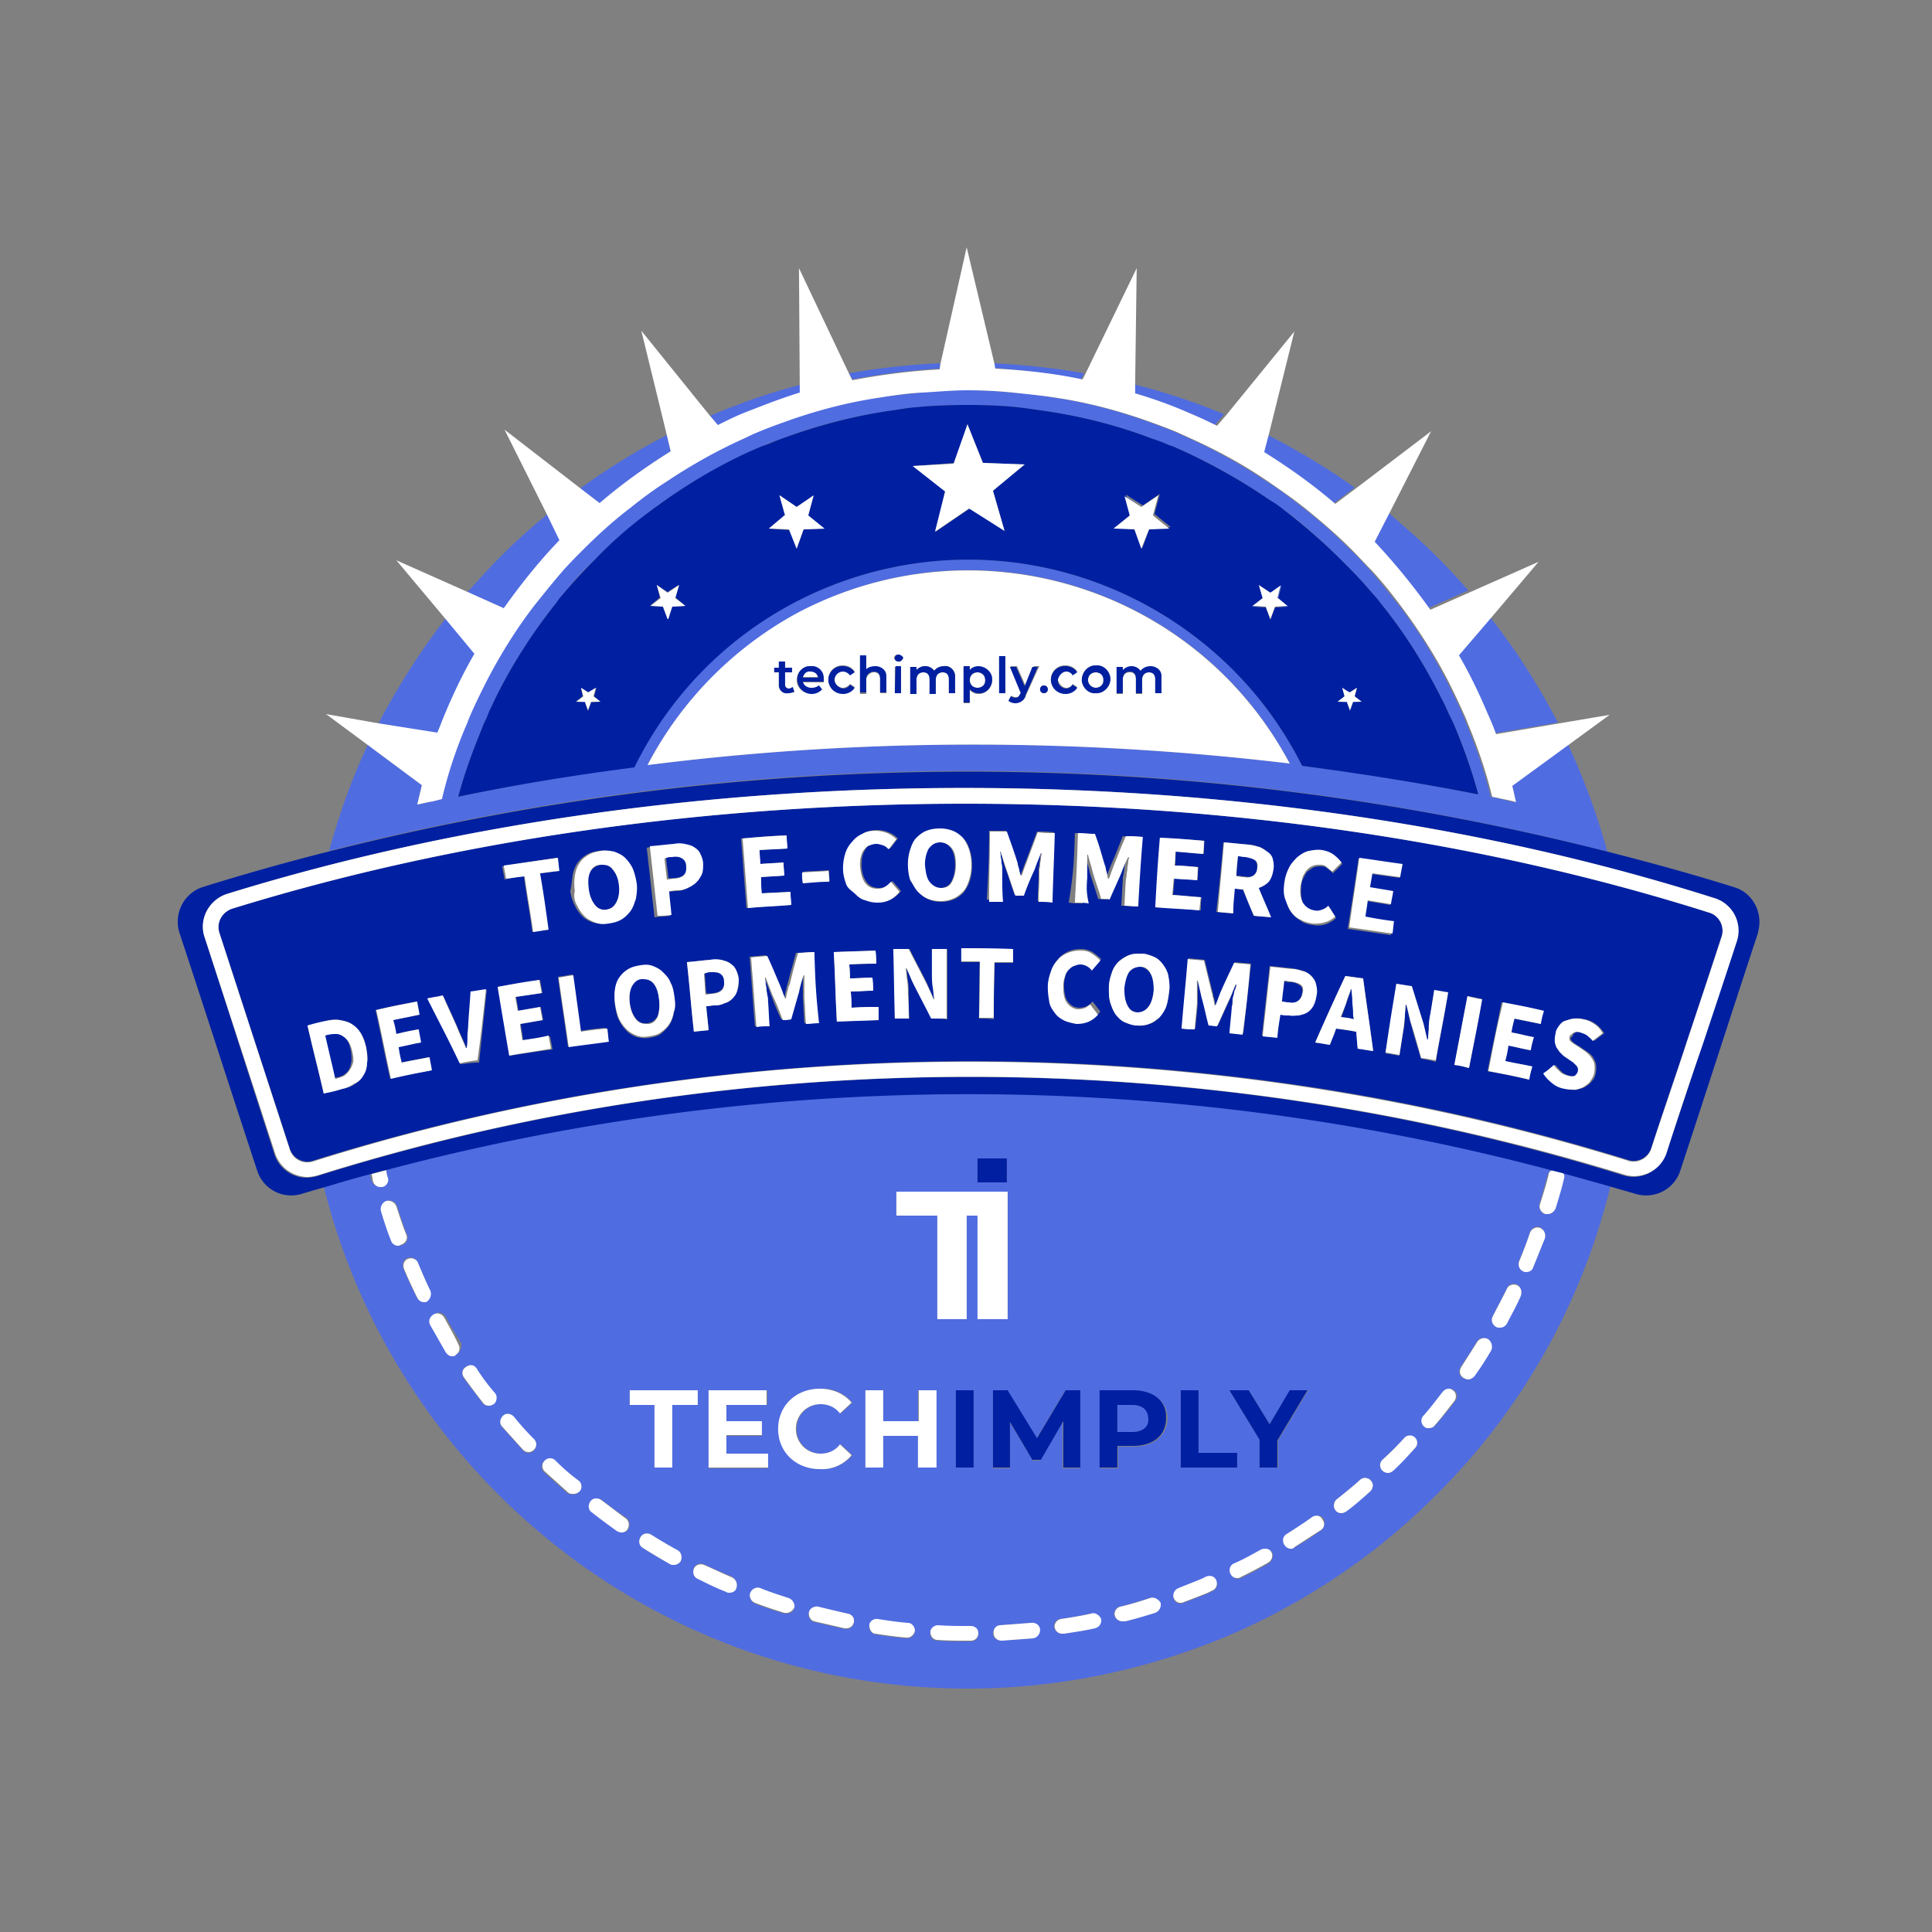
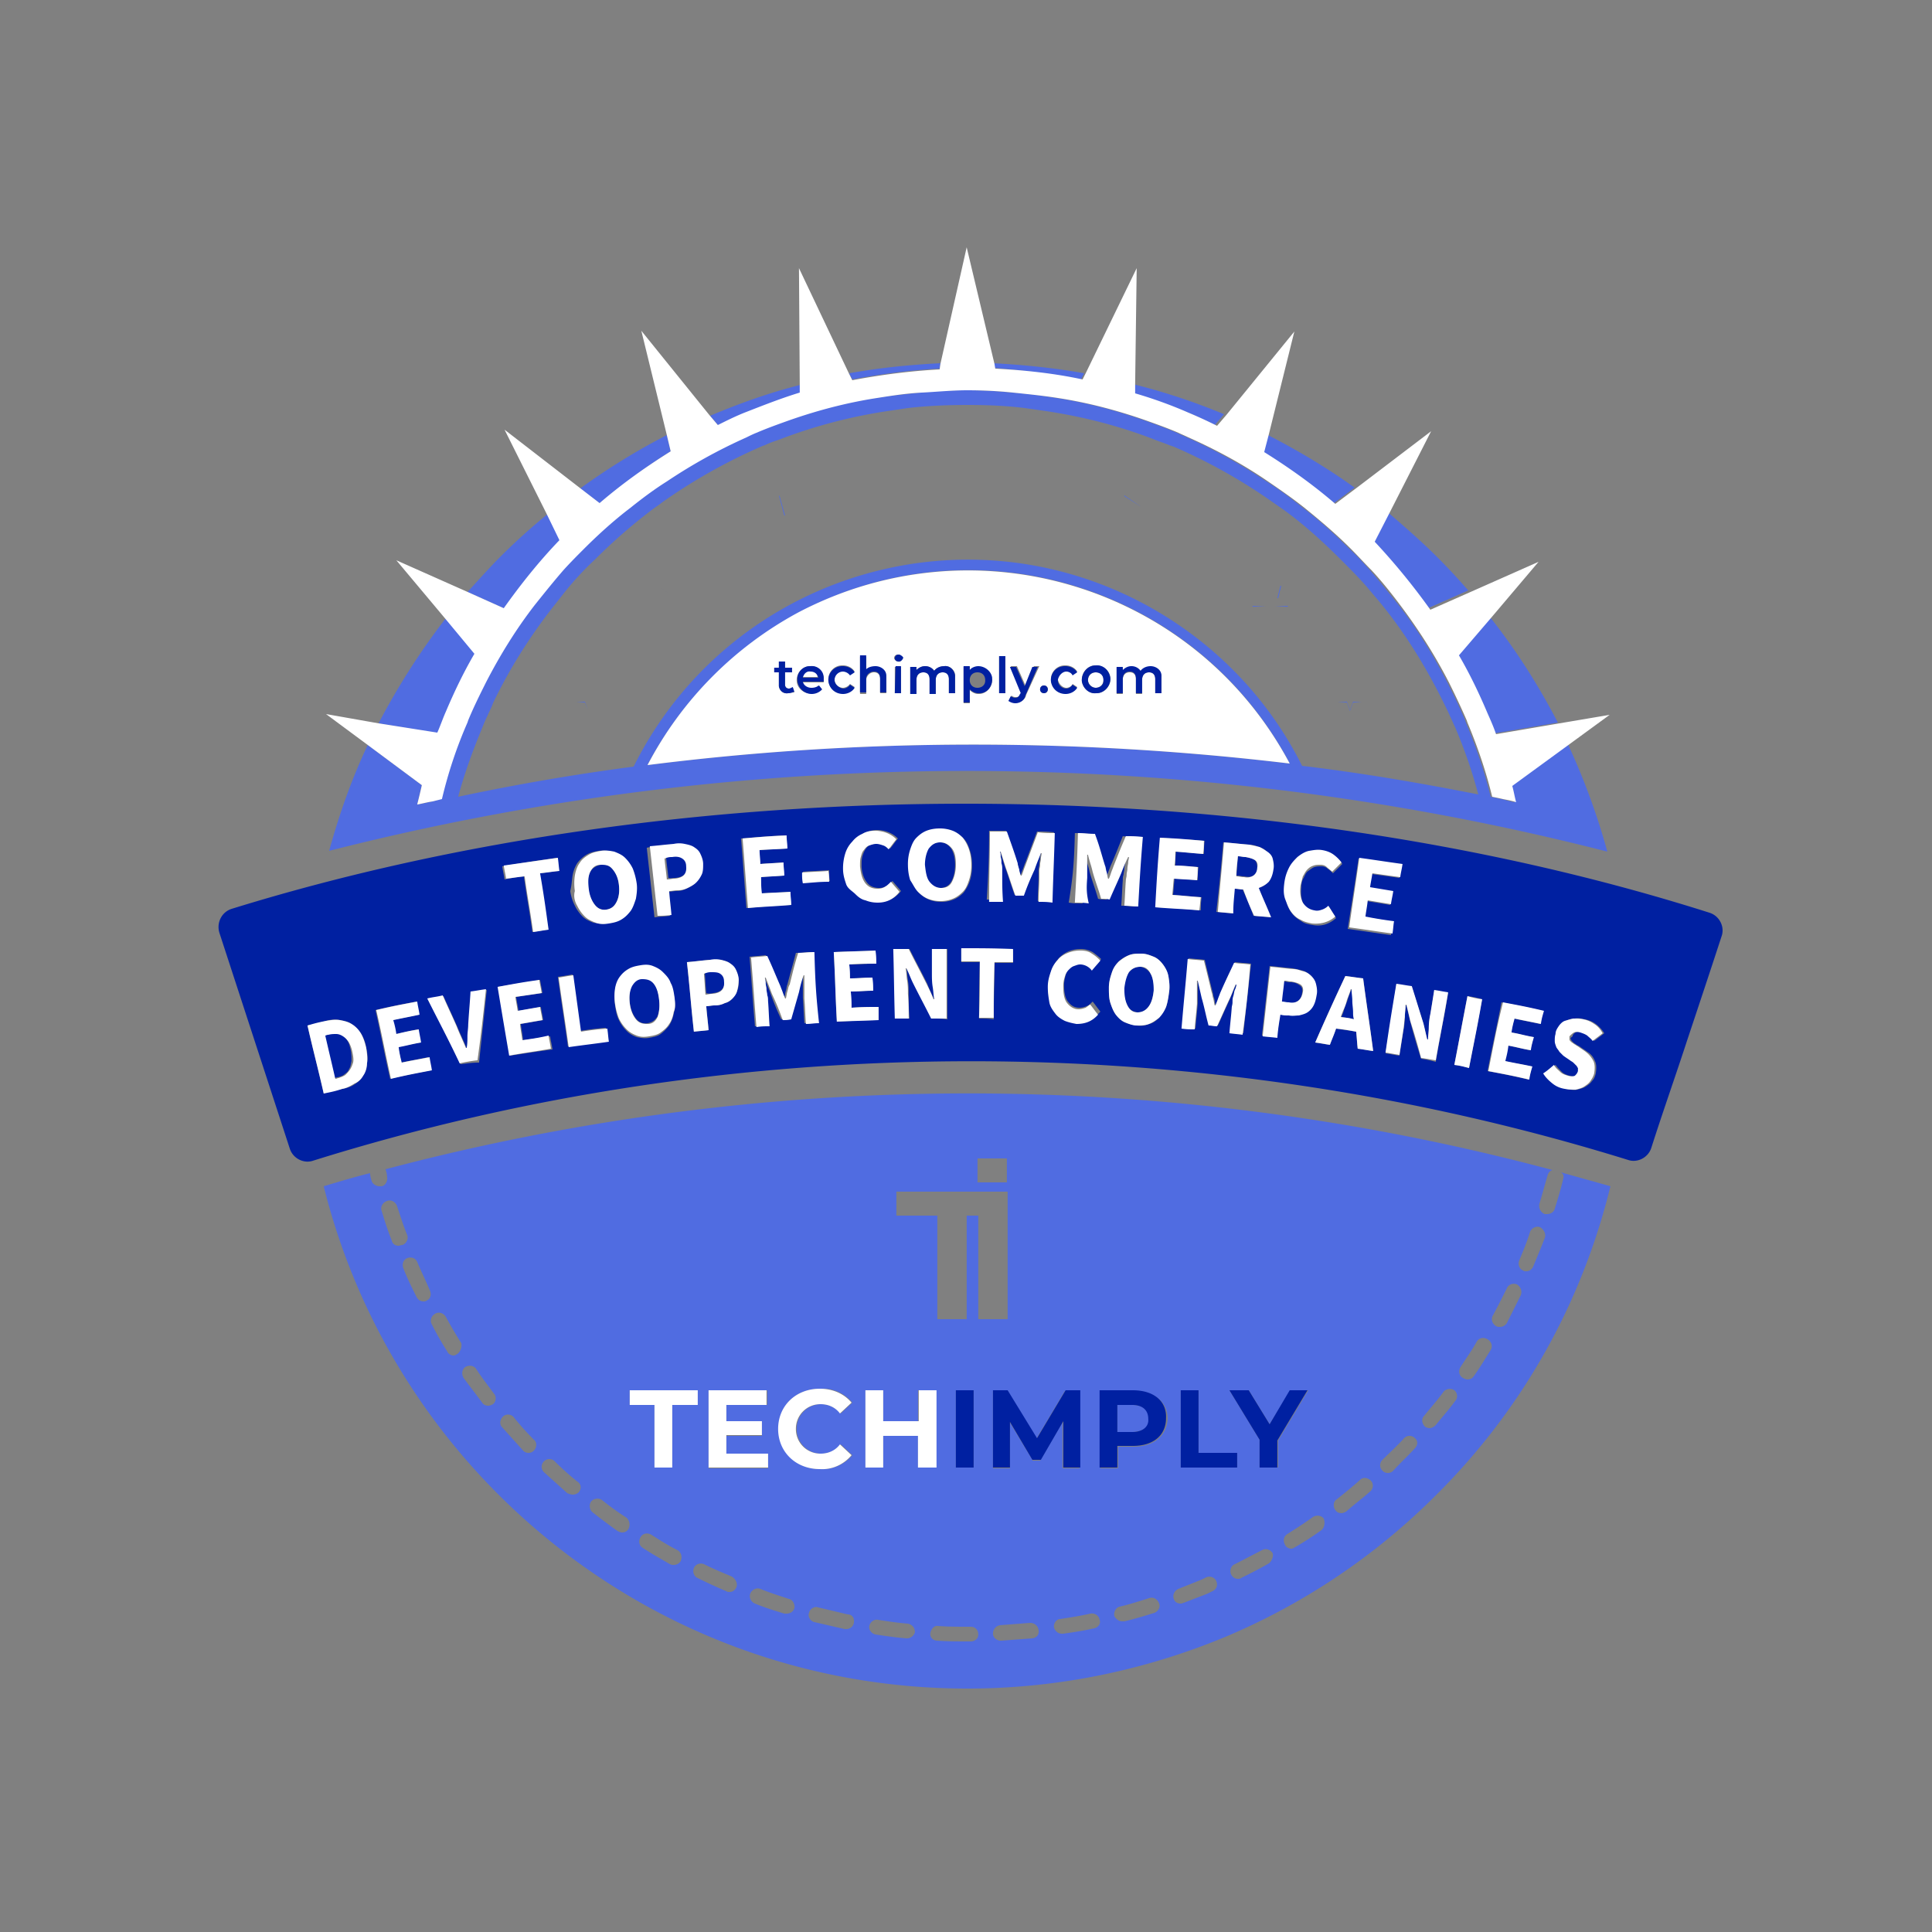
<svg xmlns="http://www.w3.org/2000/svg" fill="none" viewBox="0 0 180 180">
  <rect x="0" y="0" width="180" height="180" fill="#808080" stroke="none" />
  <path fill="#506CE1" d="M63.277 54.504l-.36 1.224.936.72-1.224.072 1.224-.072-.936-.72.36-1.224zM62.2 55.224l-1.009-.72 1.008.72z" />
  <path fill="#506CE1" d="M149.752 79.344a64.277 64.277 0 00-3.672-10.008l-5.328 3.888c.144.504.288 1.008.36 1.512-.432-.072-.864-.216-1.224-.288-.36-.072-.72-.144-1.008-.216-.576-2.376-1.368-4.68-2.304-6.912l-.072-.216c-.504-1.224-1.08-2.376-1.656-3.528-1.296-2.52-2.808-4.968-4.536-7.2-.864-1.08-1.728-2.16-2.664-3.24-.648-.72-1.224-1.368-1.944-2.016-1.368-1.368-2.808-2.664-4.32-3.816-1.08-.864-2.232-1.728-3.384-2.448a49.714 49.714 0 00-7.416-4.104c-.288-.144-.648-.288-.936-.432-1.008-.432-2.016-.792-3.024-1.152-2.664-.936-5.4-1.656-8.208-2.088-1.368-.216-2.808-.432-4.176-.504a40.917 40.917 0 00-4.248-.216c-1.44 0-2.88.072-4.248.216-1.368.144-2.808.288-4.176.504-2.808.432-5.544 1.152-8.208 2.088-1.008.36-2.016.72-3.024 1.152-.288.144-.648.288-.936.432-2.592 1.152-5.112 2.52-7.416 4.104-1.152.792-2.304 1.584-3.384 2.448-1.512 1.224-2.952 2.448-4.32 3.816-.648.648-1.296 1.368-1.944 2.016-.936 1.008-1.8 2.088-2.664 3.24-1.728 2.304-3.24 4.68-4.536 7.2a77.69 77.69 0 00-1.656 3.528l-.072.216a59.094 59.094 0 00-2.376 7.128l-.72.216c-.432.072-.936.216-1.44.288.144-.576.288-1.224.432-1.8l-5.04-3.744c-1.512 3.168-2.664 6.48-3.6 9.864a240.77 240.77 0 01119.088.072zM42.688 74.232c.576-2.16 1.368-4.32 2.232-6.408.144-.36.288-.72.504-1.152.144-.36.36-.72.504-1.152 1.584-3.312 3.6-6.48 5.904-9.36.288-.36.504-.648.792-1.008.864-1.08 1.8-2.088 2.808-3.024a50.818 50.818 0 015.184-4.536c.36-.288.72-.504 1.08-.792a51.957 51.957 0 019.36-5.256l.216-.072c.432-.216.864-.36 1.296-.504a47.643 47.643 0 0110.584-2.736c.504-.072.936-.144 1.44-.216 1.872-.216 3.744-.288 5.616-.288 1.728 0 3.528.072 5.256.288l1.512.216c3.6.504 7.056 1.368 10.44 2.664.504.216 1.008.36 1.512.576l.432.144a51.422 51.422 0 018.928 4.968c.504.36.936.648 1.44 1.008 1.872 1.368 3.6 2.952 5.256 4.608.864.864 1.728 1.728 2.52 2.664.36.432.792.936 1.152 1.368 2.232 2.736 4.104 5.76 5.688 8.928.288.576.576 1.152.792 1.656.144.288.288.648.432.936a45.905 45.905 0 012.16 6.264c-5.472-1.08-10.944-2.016-16.416-2.664-3.384-6.768-8.856-12.168-15.624-15.552C88.48 47.232 67.6 54.216 59.032 71.424a209.398 209.398 0 00-16.344 2.808zm17.64-2.952c3.168-6.048 8.136-11.016 14.184-14.256C91 48.312 111.448 54.648 120.16 71.136c-19.944-2.376-40.032-2.376-59.832.144zM62.27 57.672l.36-1.152-.36 1.152zM100.72 35.352l.288-.576c-2.808-.504-5.688-.792-8.496-.936l.072.432c2.736.216 5.4.576 8.136 1.08z" />
  <path fill="#506CE1" d="M54.495 65.376h-.792l.648-.504-.216-.792.216.792-.648.504.792.072.288.72.288-.792-.288.792-.288-.792zM138.447 66.384c.288.648.504 1.296.792 1.944l5.904-1.008c-1.8-3.456-3.888-6.768-6.408-9.936l-3.024 3.528c1.008 1.8 1.944 3.6 2.736 5.472zM110.511 38.376c.936.36 1.8.792 2.664 1.224l.864-1.008a58.695 58.695 0 00-8.496-2.808v.864a67.83 67.83 0 014.968 1.728zM55.285 64.872l.216-.792-.216.792zM105.47 130.896h-1.368v2.52h1.368c1.008 0 1.584-.432 1.584-1.224 0-.864-.576-1.296-1.584-1.296z" />
  <path fill="#506CE1" d="M145.648 109.8c-.216.936-.504 1.872-.792 2.808-.072.288-.36.504-.72.504h-.216c-.36-.144-.576-.504-.504-.936.288-.936.504-1.8.792-2.736a.65.65 0 01.432-.432c-35.568-9.504-73.08-9.504-108.72-.072.072.216.144.504.144.72.072.36-.144.792-.504.864h-.216c-.288 0-.648-.216-.72-.504-.072-.216-.144-.504-.144-.72-1.44.36-2.88.792-4.32 1.224 6.696 26.928 31.032 46.8 59.976 46.8 8.28 0 16.416-1.656 24.048-4.824a61.354 61.354 0 0019.584-13.176c8.28-8.208 13.68-18.216 16.272-28.8-1.512-.432-3.096-.864-4.608-1.296.216.144.288.36.216.576zm-108.504 6.264c-.288 0-.576-.144-.648-.504-.36-.864-.648-1.8-.936-2.736-.144-.36.072-.792.504-.936.36-.144.792.072.936.504.288.864.576 1.8.936 2.664.144.36-.072.792-.432.936-.144 0-.288.072-.36.072zm2.592 5.112c-.072.072-.216.072-.288.072-.288 0-.504-.144-.648-.432-.432-.864-.864-1.728-1.224-2.664-.144-.36 0-.792.36-.936.36-.144.792 0 .936.36.36.864.792 1.728 1.152 2.592.216.432.072.864-.288 1.008zm2.88 4.968c-.144.072-.216.144-.36.144-.216 0-.504-.144-.576-.36a28.601 28.601 0 01-1.44-2.52c-.216-.36-.072-.792.288-1.008.36-.216.792-.072 1.008.288.432.792.936 1.656 1.44 2.448.072.36-.072.792-.36 1.008zm3.312 4.68c-.144.072-.288.144-.432.144-.216 0-.432-.072-.576-.288-.576-.792-1.152-1.512-1.728-2.304-.216-.36-.144-.792.144-1.008.36-.216.792-.144 1.008.144.504.792 1.08 1.512 1.656 2.304.288.288.216.792-.072 1.008zm45.144-22.896h2.736v2.232h-2.736v-2.232zm-7.56 3.096H93.88V122.904h-2.736v-9.648h-1.08v9.648h-2.736v-9.648h-3.816v-2.232zm7.2 18.504v7.2h-1.656v-7.2h1.656zm-14.256-.144c1.152-.072 2.232.432 2.952 1.296l-1.08 1.008c-.432-.504-1.08-.864-1.8-.864a2.275 2.275 0 00-2.304 2.304 2.275 2.275 0 002.304 2.304c.72 0 1.368-.288 1.8-.864l1.08 1.008c-.72.864-1.872 1.368-2.952 1.296-2.232 0-3.888-1.584-3.888-3.744-.072-2.16 1.584-3.744 3.888-3.744zm-10.44.144h5.472v1.368h-3.816v1.584h3.312v1.296h-3.312v1.656h3.888v1.368h-5.544v-7.272zm-16.272 5.616a.654.654 0 01-.504.216.654.654 0 01-.504-.216l-1.944-2.16c-.288-.288-.216-.72.072-1.008.288-.288.792-.216 1.008.072.576.72 1.224 1.44 1.872 2.088.288.216.288.72 0 1.008zm4.176 3.888a.818.818 0 01-.576.216c-.144 0-.36-.072-.504-.144l-2.16-1.944a.696.696 0 010-1.008.696.696 0 011.008 0 25.802 25.802 0 002.088 1.872c.36.216.432.648.144 1.008zm4.608 3.456c-.144.216-.36.288-.576.288-.144 0-.288-.072-.432-.144a63.994 63.994 0 01-2.304-1.728c-.288-.216-.36-.72-.144-1.008.216-.288.72-.36 1.008-.144.72.576 1.512 1.152 2.304 1.656.288.288.36.72.144 1.08zm.144-12.96h6.264v1.368h-2.304v5.832h-1.656v-5.832h-2.304v-1.368zm4.752 15.912a.756.756 0 01-.648.36c-.144 0-.216 0-.36-.072-.864-.504-1.656-.936-2.52-1.512-.36-.216-.432-.648-.216-1.008s.648-.432 1.008-.216c.792.504 1.584 1.008 2.448 1.44.36.216.432.648.288 1.008zm5.184 2.448c-.144.288-.36.432-.648.432-.072 0-.216 0-.288-.072-.864-.36-1.8-.792-2.664-1.224-.36-.144-.504-.576-.36-.936.144-.36.576-.504.936-.36.864.432 1.728.792 2.592 1.152.36.216.576.648.432 1.008zm5.4 1.944c-.072.288-.36.504-.72.504h-.216c-.936-.288-1.872-.576-2.736-.936-.36-.144-.576-.576-.432-.936.144-.36.576-.576.936-.432.864.36 1.8.648 2.664.936.36.072.576.504.504.864zm5.544 1.368c-.072.36-.36.576-.72.576h-.144l-2.808-.648c-.36-.072-.648-.504-.504-.864.072-.36.504-.648.864-.504.936.216 1.8.432 2.736.648.432 0 .648.36.576.792zm4.968 1.44h-.072c-.936-.072-1.944-.216-2.88-.36-.36-.072-.648-.432-.576-.792.072-.36.432-.648.792-.576.936.144 1.872.288 2.808.36.36.072.648.36.648.792-.072.288-.36.576-.72.576zm-2.232-18.864v2.952h-1.656v-7.2h1.656v2.88h3.24v-2.88h1.656v7.2h-1.656v-2.952h-3.24zm8.136 19.152h-.216c-.936 0-1.944 0-2.88-.072-.432 0-.72-.36-.648-.72.072-.36.36-.72.72-.648.936.072 1.872.072 2.808.072h.216c.432 0 .72.288.72.72s-.36.648-.72.648zm5.76-.288c-.936.072-1.944.144-2.88.216h-.072c-.36 0-.72-.288-.72-.648 0-.432.288-.72.648-.792l2.808-.216c.36 0 .72.216.792.648.072.432-.144.72-.576.792zm0-16.632l-2.088-3.456v4.248h-1.584v-7.2h1.368l2.664 4.464 2.664-4.464h1.368v7.2h-1.584v-4.32l-2.088 3.6h-.72v-.072zm5.76 15.696c-.936.216-1.872.36-2.88.504h-.144c-.36 0-.648-.288-.72-.576-.072-.36.216-.792.576-.792.936-.144 1.872-.288 2.808-.504.36-.072.792.144.864.576.144.36-.144.72-.504.792zm5.616-1.44c-.936.288-1.872.576-2.808.792h-.216c-.288 0-.576-.216-.72-.504-.072-.36.144-.792.504-.864.936-.216 1.8-.504 2.736-.792.36-.144.792.072.936.504.144.288-.072.72-.432.864zm-1.944-15.48h-1.44v2.016h-1.656v-7.2h3.096c1.944 0 3.168 1.008 3.168 2.592-.072 1.584-1.296 2.592-3.168 2.592zm7.344 13.464l-.432.216c-.72.288-1.512.576-2.232.864-.072 0-.144.072-.288.072-.288 0-.576-.144-.648-.432-.144-.36.072-.792.432-.936l2.16-.864.432-.216c.36-.144.792 0 .936.36.144.36.072.72-.36.936zm-2.952-11.52v-7.2h1.656v5.832h3.6v1.368h-5.256zm8.208 8.928c-.864.504-1.728.936-2.592 1.368-.072.072-.216.072-.288.072-.288 0-.504-.144-.648-.432-.144-.36 0-.792.36-.936.864-.432 1.656-.864 2.52-1.296.36-.216.792-.072 1.008.288.072.288-.072.72-.36.936zm.792-8.928h-1.656v-2.592l-2.808-4.608h1.8l1.944 3.168 1.944-3.168h1.656l-2.808 4.68v2.52h-.072zm4.104 5.832a28.481 28.481 0 01-2.448 1.584c-.144.072-.216.144-.36.144-.216 0-.504-.144-.576-.36-.216-.36-.144-.792.216-1.008.792-.504 1.584-1.008 2.376-1.584.36-.216.792-.144 1.008.144.144.36.072.864-.216 1.08zm4.536-3.6c-.72.648-1.512 1.224-2.232 1.872-.144.072-.288.144-.432.144-.216 0-.432-.072-.576-.288-.216-.288-.216-.792.144-1.008.72-.576 1.44-1.152 2.16-1.8.288-.288.72-.216 1.008.072.288.288.216.792-.072 1.008zm4.176-4.032c-.648.72-1.368 1.368-2.016 2.088a.654.654 0 01-.504.216.654.654 0 01-.504-.216.696.696 0 010-1.008c.648-.648 1.368-1.296 2.016-2.016a.696.696 0 011.008 0c.288.216.288.648 0 .936zm3.744-4.392c-.576.792-1.224 1.512-1.8 2.232-.144.144-.36.288-.576.288-.144 0-.36-.072-.432-.144-.288-.288-.36-.72-.072-1.008.576-.72 1.224-1.44 1.8-2.232.216-.288.72-.36 1.008-.144.288.216.36.72.072 1.008zm3.312-4.752c-.504.792-1.008 1.656-1.584 2.448-.144.216-.36.288-.576.288-.144 0-.288-.072-.432-.144-.36-.216-.432-.648-.216-1.008.504-.792 1.08-1.584 1.512-2.376.216-.36.648-.432 1.008-.216s.504.648.288 1.008zm2.808-5.112l-1.296 2.592a.756.756 0 01-.648.36c-.144 0-.216 0-.36-.072-.36-.216-.504-.648-.288-1.008.432-.792.864-1.656 1.296-2.52.144-.36.576-.504.936-.36.36.216.504.648.36 1.008zm2.232-5.328c-.36.936-.72 1.8-1.08 2.664-.144.288-.36.432-.648.432-.072 0-.216 0-.288-.072-.36-.144-.504-.576-.36-.936.36-.864.72-1.728 1.008-2.664.144-.36.576-.576.936-.432.36.216.576.648.432 1.008zM124.19 46.944l2.016-1.512c-2.592-1.872-5.4-3.528-8.208-4.968l-.432 1.656c2.304 1.368 4.536 3.024 6.624 4.824zM133.047 56.664l3.744-1.656a58.589 58.589 0 00-2.88-3.096c-1.512-1.512-3.096-2.88-4.68-4.248l-1.368 2.664a62.177 62.177 0 015.184 6.336zM40.886 68.328c.215-.648.503-1.296.791-1.944.792-1.872 1.657-3.672 2.665-5.4L41.533 57.6a66.44 66.44 0 00-6.264 9.792l5.617.936zM104.75 46.152v.072l1.584 1.008-1.584-1.08zM126.207 64.872l.216-.792-.216.792zM125.055 64.08l.432.288-.432-.288zM87.541 34.344l.072-.504c-2.88.144-5.688.432-8.496.936l.288.576c2.664-.504 5.4-.864 8.136-1.008zM52.263 50.4l-1.224-2.52a57.865 57.865 0 00-4.464 4.032c-1.08 1.08-2.016 2.16-3.024 3.24l3.528 1.584a39.833 39.833 0 015.184-6.336zM69.616 38.448c1.656-.648 3.24-1.296 4.968-1.8v-.792c-2.88.72-5.688 1.728-8.424 2.88l.792.936c.864-.432 1.728-.864 2.664-1.224zM62.486 42.048l-.36-1.512a62.245 62.245 0 00-8.063 4.968l1.871 1.44a48.483 48.483 0 016.553-4.896zM125.485 65.448l.288.792.288-.792.792-.072h-.792l-.288.792-.288-.792h-.864l.864.072zM72.638 46.224l-.072-.072.504 1.872h.072l-.504-1.8zM119.08 55.728l.288-1.152h-.072l-.288 1.152h.072zM73.5 49.32l.72 1.8-.72-1.8-1.871-.072 1.872.072zM118.359 57.672l.432-1.152h1.224l-.072-.072-1.152.072-.432 1.152zM75.805 46.152l-.504 1.872.504-1.872zM116.703 56.448v.072h1.224l-1.224-.072zM106.333 51.12l-.648-1.8-1.873-.072 1.873.072.648 1.8.72-1.8 1.872-.072-1.872.072-.72 1.8z" />
-   <path fill="#0020A1" d="M105.688 55.8c6.768 3.384 12.24 8.784 15.624 15.552 5.472.72 10.944 1.584 16.416 2.664-.576-2.16-1.296-4.176-2.16-6.264-.144-.36-.288-.648-.432-.936-.288-.576-.504-1.152-.792-1.656-1.584-3.168-3.456-6.192-5.688-8.928-.36-.504-.792-.936-1.152-1.368-.792-.936-1.656-1.8-2.52-2.664a53.488 53.488 0 00-5.256-4.608c-.432-.36-.936-.72-1.44-1.008-2.808-1.944-5.832-3.6-8.928-4.968l-.432-.144c-.504-.216-1.008-.432-1.512-.576-3.384-1.296-6.84-2.16-10.44-2.664l-1.513-.216c-1.727-.216-3.456-.288-5.255-.288-1.873 0-3.745.072-5.617.288-.503.072-.935.144-1.44.216-3.6.504-7.127 1.44-10.584 2.736-.431.144-.863.36-1.295.504l-.217.072c-3.312 1.368-6.408 3.168-9.36 5.256-.36.288-.72.504-1.08.792a38.995 38.995 0 00-5.184 4.536 53.797 53.797 0 00-2.807 3.024c-.288.36-.577.648-.793 1.008-2.303 2.88-4.32 6.048-5.904 9.36-.144.36-.36.72-.504 1.152-.144.36-.36.72-.504 1.152-.863 2.088-1.655 4.248-2.231 6.408 5.471-1.152 10.871-2.016 16.415-2.736C67.6 54.216 88.48 47.232 105.689 55.8zm18.936 9.576l.648-.504-.216-.792.432.288.216.144.72-.432-.216.792.648.504-.792.072-.288.792-.288-.792-.864-.072zM107.056 49.32l-.648 1.8-.648-1.8-1.8-.144h-.072l1.512-1.224-.504-1.872 1.584 1.008 1.584-1.08-.504 1.872 1.512 1.224-2.016.216zm10.584 6.408l-.288-1.152 1.008.648 1.008-.648v.072l-.288 1.152.936.72-1.224.072-.432 1.152-.432-1.152-1.224-.072h-.072l1.008-.792zm-27.505-16.2l1.44 3.6 3.888.144-2.951 2.448 1.08 3.744-3.24-2.088-3.169 2.16.936-3.744-3.023-2.376 3.888-.288 1.151-3.6zm-18.504 9.72l1.513-1.224-.505-1.872 1.585 1.08 1.584-1.08-.505 1.872 1.513 1.224-1.945.072-.647 1.8-.648-1.728-1.944-.144zM55.936 65.376l-.864.072-.288.792-.288-.792-.863-.072.648-.504-.145-.792.72.432.72-.432-.216.792.576.504zm6.697-8.856l-.432 1.152-.433-1.152-1.224-.072.937-.792-.288-1.152 1.008.648 1.008-.648-.288 1.152.935.792-1.223.072z" />
  <path fill="#fff" d="M38.871 74.952c.432-.072.936-.216 1.44-.288l.864-.216a41.41 41.41 0 012.376-7.128l.072-.216c.504-1.224 1.08-2.376 1.656-3.528 1.296-2.52 2.808-4.968 4.536-7.2.864-1.08 1.728-2.16 2.664-3.24.648-.72 1.296-1.368 1.944-2.016 1.368-1.368 2.808-2.664 4.32-3.816 1.08-.864 2.232-1.728 3.384-2.448a49.714 49.714 0 017.416-4.104c.288-.144.576-.288.936-.432 1.008-.432 2.016-.792 3.024-1.152 2.664-.936 5.4-1.656 8.208-2.088 1.368-.216 2.736-.432 4.176-.504 1.44-.072 2.808-.216 4.248-.216 1.44 0 2.88.072 4.248.216 1.368.144 2.808.288 4.176.504 2.808.432 5.544 1.152 8.208 2.088 1.008.36 2.016.72 3.024 1.152.288.144.648.288.936.432 2.592 1.152 5.112 2.52 7.416 4.104 1.152.792 2.304 1.584 3.384 2.448 1.512 1.224 2.952 2.448 4.32 3.816.648.648 1.296 1.368 1.944 2.016.936 1.008 1.8 2.088 2.664 3.24 1.728 2.304 3.24 4.68 4.536 7.2a77.69 77.69 0 011.656 3.528l.072.216c.936 2.232 1.728 4.536 2.304 6.912.36.072.72.144 1.008.216.36.072.792.144 1.224.288-.144-.504-.216-1.008-.36-1.512l5.328-3.888 3.744-2.736-4.68.792-5.904 1.008c-.216-.648-.504-1.296-.792-1.944-.792-1.872-1.656-3.672-2.664-5.4l3.024-3.528 4.392-5.184-6.336 2.808-3.744 1.656a62.177 62.177 0 00-5.184-6.336l1.368-2.664 3.888-7.632-6.912 5.256-2.016 1.512c-2.088-1.8-4.32-3.384-6.624-4.824l.432-1.656 2.376-9.576-6.336 7.776-.864 1.008a43.8 43.8 0 00-2.664-1.224 40.933 40.933 0 00-4.968-1.8v-.864l.144-10.8-4.752 9.792-.288.576c-2.664-.576-5.4-.864-8.136-1.008l-.072-.432-2.592-10.872-2.448 10.872-.072.504c-2.736.144-5.472.504-8.136 1.008l-.288-.576-4.68-9.864.072 10.8v.792c-1.656.504-3.312 1.152-4.968 1.8-.936.36-1.8.792-2.664 1.224l-.792-.936-6.336-7.848 2.376 9.72.36 1.512c-2.304 1.44-4.536 3.024-6.624 4.824l-1.872-1.44-6.984-5.4 3.888 7.776 1.224 2.52c-1.872 1.944-3.6 4.104-5.184 6.336l-3.528-1.584-6.48-2.88 4.464 5.328 2.808 3.384c-1.008 1.728-1.872 3.528-2.664 5.4-.288.648-.504 1.296-.792 1.944l-5.472-.864-4.896-.864 3.888 2.88 5.04 3.744a67.925 67.925 0 01-.432 1.8z" />
  <path fill="#fff" d="M75.517 62.496c-.36 0-.648.216-.72.576h1.368c0-.288-.288-.576-.648-.576zM102.087 62.64c-.432 0-.72.36-.72.72s.36.72.72.72.72-.288.72-.72v-.072c0-.36-.288-.648-.72-.648z" />
  <path fill="#fff" d="M74.44 57.024A34.1 34.1 0 0060.328 71.28c19.872-2.52 39.96-2.52 59.832-.144C111.376 54.648 91 48.384 74.44 57.024zm-1.008 7.56c-.432.072-.792-.216-.864-.648V62.64h-.432v-.432h.432v-.576h.576v.576h.648v.432h-.648v1.152c0 .216.144.36.36.36.144 0 .216 0 .36-.072l.144.432c-.216 0-.432.072-.576.072zm3.312-1.224v.216H74.8c.072.36.432.648.792.576.216 0 .504-.072.648-.288l.288.36c-.576.504-1.44.504-1.944 0a1.192 1.192 0 01-.36-.864c0-.648.504-1.224 1.152-1.296h.072c.648-.072 1.224.432 1.296 1.152v.144zm1.8.72a.86.86 0 00.648-.36l.432.288c-.216.36-.648.576-1.08.576-.72.072-1.296-.504-1.368-1.224v-.072c0-.72.576-1.296 1.296-1.296h.072c.432 0 .864.216 1.08.576l-.432.288a.756.756 0 00-.648-.36.799.799 0 00-.792.792c0 .432.36.792.792.792zm4.032-.936v1.44H82v-1.296c0-.432-.216-.648-.576-.648s-.648.288-.72.648V64.656h-.576V61.2h.576v1.296c.216-.216.504-.36.864-.288.504 0 1.008.36 1.008.936 0-.072 0-.072 0 0zm1.368 1.44h-.576v-2.448h.576v2.448zm-.288-2.952c-.144 0-.288-.144-.36-.288 0-.216.144-.36.36-.36s.36.144.36.288c0 .288-.144.432-.36.36zm5.328 1.512v1.44h-.576v-1.296c0-.432-.216-.648-.576-.648s-.648.216-.648.72v1.296h-.576v-1.368c0-.432-.216-.648-.576-.648s-.648.216-.648.72v1.296h-.576v-2.52h.576v.288c.216-.216.504-.36.792-.36.36 0 .648.144.864.432.216-.288.576-.432.936-.432.504-.072 1.008.36 1.008.864v.216zm3.456.216c0 .648-.504 1.224-1.152 1.296h-.144c-.288 0-.576-.144-.792-.36v1.224h-.576v-3.384h.576v.36c.216-.216.504-.36.792-.36.648 0 1.224.504 1.224 1.152.072-.072.072 0 .072.072zm1.224 1.224h-.576v-3.456h.576v3.456zm1.944.144c-.072.432-.504.72-.936.72-.216 0-.504-.072-.648-.216l.216-.432c.144.144.288.144.432.144.216 0 .288-.072.432-.36l.072-.072-1.008-2.448h.576l.792 1.8.792-1.8h.504l-1.224 2.664zm1.656-.144c-.216 0-.36-.144-.36-.36s.144-.36.36-.36.36.144.36.36-.144.36-.36.36zm2.088-.504c.216 0 .504-.144.576-.36l.432.288c-.216.36-.648.576-1.08.576-.72.072-1.296-.504-1.368-1.224v-.072c0-.72.576-1.296 1.296-1.296h.072c.432 0 .864.216 1.08.576l-.432.288c-.144-.216-.36-.36-.576-.36a.799.799 0 00-.792.792c.072.432.432.792.792.792zm2.808.504s-.072 0 0 0c-.72.072-1.296-.504-1.368-1.152v-.072c0-.72.504-1.368 1.296-1.368.72 0 1.368.504 1.368 1.296 0 .648-.576 1.296-1.296 1.296zm6.048-1.44v1.44h-.576v-1.296c0-.432-.216-.648-.576-.648s-.648.216-.648.72v1.296h-.576v-1.368c0-.432-.216-.648-.576-.648s-.648.216-.648.72v1.296h-.576v-2.448h.576v.288c.216-.216.504-.36.792-.36.36 0 .648.144.864.432.216-.288.576-.432.936-.432.504 0 .936.36 1.008.864v.144z" />
-   <path fill="#fff" d="M91.792 63.36c0-.432-.36-.72-.72-.72-.432 0-.72.36-.72.72 0 .432.36.72.72.72.432 0 .72-.288.72-.72.072 0 0 0 0 0zM88.047 45.792l-.936 3.744 3.168-2.16 3.312 2.088-1.08-3.744 2.952-2.448-3.888-.144-1.44-3.6L88.84 43.2l-3.816.216 3.024 2.376zM107.918 46.152l-1.584 1.08-1.584-1.008v-.072l.504 1.872-1.512 1.224h.072l1.872.072.648 1.8.72-1.8 1.872-.072-1.512-1.224.504-1.872zM117.927 56.52l.432 1.152.432-1.152 1.152-.072-.864-.72h-.072l.288-1.152.072-.072-1.008.72-1.08-.72.36 1.224-.936.72 1.224.072zM125.773 66.168l.288-.792h.792l-.648-.504.216-.792-.648.432-.288-.144-.432-.288.216.792-.648.504h.864l.288.792zM74.22 51.12l.649-1.8 1.944-.072-1.512-1.224.504-1.872-1.584 1.08-1.584-1.08v.072l.504 1.8h-.072l-1.44 1.224 1.872.072.72 1.8zM62.917 55.728l.36-1.224-1.08.72-1.008-.72.36 1.224-.936.72 1.152.072.432 1.152h.072l.36-1.152 1.224-.072-.936-.72zM55.287 64.872l.216-.792-.72.432-.648-.432.216.792-.648.504h.792l.288.792.288-.792h.864l-.648-.504zM138.661 124.776c-.36-.216-.792-.072-1.008.216l-1.512 2.376c-.216.36-.144.792.216 1.008.144.072.288.144.432.144.216 0 .432-.144.576-.288a28.481 28.481 0 001.584-2.448.89.89 0 00-.288-1.008zM96.037 151.2l-2.808.216c-.432 0-.72.36-.648.792 0 .36.36.648.72.648h.072c.936-.072 1.944-.144 2.88-.216a.783.783 0 00.648-.792c0-.432-.432-.72-.864-.648zM101.653 150.336c-.936.216-1.872.36-2.808.504-.36.072-.648.432-.576.792.072.36.36.576.72.576h.144c.936-.144 1.944-.288 2.88-.504a.747.747 0 00.576-.864c-.144-.36-.576-.648-.936-.504zM107.126 148.896c-.864.288-1.8.576-2.736.792-.36.072-.648.504-.504.864.072.288.36.504.72.504h.216c.936-.216 1.872-.504 2.808-.792.36-.144.576-.504.504-.936-.216-.36-.648-.576-1.008-.432zM90.424 151.488h-.216c-.936 0-1.872 0-2.808-.072-.36 0-.72.288-.72.648 0 .36.288.72.648.72.936.072 1.944.072 2.88.072h.216c.432 0 .72-.288.72-.72s-.36-.648-.72-.648zM84.592 151.2c-.936-.072-1.872-.216-2.808-.36-.36-.072-.792.216-.792.576s.216.792.576.792c.936.144 1.944.288 2.88.36h.072c.36 0 .648-.288.72-.648 0-.36-.288-.72-.648-.72zM78.973 150.336c-.936-.216-1.872-.432-2.736-.648-.36-.072-.792.144-.864.504-.072.36.144.792.504.864l2.808.648h.144c.36 0 .648-.216.72-.576.072-.36-.144-.72-.576-.792zM130.814 133.992a26.629 26.629 0 01-2.016 2.016.696.696 0 000 1.008c.144.144.36.216.504.216.144 0 .36-.072.504-.216.72-.648 1.368-1.368 2.016-2.088a.696.696 0 000-1.008c-.288-.288-.792-.216-1.008.072zM73.504 148.896c-.864-.288-1.8-.576-2.663-.936-.36-.144-.792.072-.936.432-.145.36.072.792.431.936.936.36 1.8.648 2.737.936h.216c.287 0 .576-.216.72-.504.072-.288-.144-.72-.505-.864zM112.382 146.88l-.432.216-2.16.864c-.36.144-.576.576-.432.936.144.288.36.432.648.432.072 0 .144 0 .288-.072a73.436 73.436 0 002.232-.864l.432-.216c.36-.144.504-.576.36-.936-.144-.36-.504-.504-.936-.36zM126.711 137.88c-.72.648-1.44 1.224-2.16 1.8-.288.216-.36.72-.144 1.008.144.216.36.288.576.288.144 0 .288-.072.432-.144.792-.576 1.512-1.224 2.232-1.872.288-.288.36-.72.072-1.008-.216-.288-.72-.36-1.008-.072zM134.413 129.672c-.576.72-1.152 1.512-1.8 2.232-.288.288-.216.792.072 1.008.144.144.288.144.432.144.216 0 .432-.072.576-.288.648-.72 1.224-1.512 1.8-2.232.216-.288.216-.792-.144-1.008-.216-.216-.648-.216-.936.144zM117.494 144.36c-.792.432-1.656.936-2.52 1.296-.36.144-.504.576-.36.936.144.288.36.432.648.432.072 0 .216 0 .288-.072.864-.432 1.728-.864 2.592-1.368.36-.216.504-.648.288-1.008-.144-.288-.576-.36-.936-.216zM122.249 141.336c-.792.576-1.584 1.08-2.376 1.584-.36.216-.432.648-.216 1.008.144.216.36.36.576.36.144 0 .288 0 .36-.144.792-.504 1.656-1.08 2.448-1.584.36-.216.432-.648.144-1.008-.144-.36-.576-.432-.936-.216zM143.487 114.408c-.36-.144-.792.072-.936.432a40.17 40.17 0 01-1.008 2.664c-.144.36 0 .792.36.936.072.072.216.072.288.072.288 0 .576-.144.648-.432.36-.864.72-1.8 1.08-2.664.144-.432-.072-.864-.432-1.008zM37.862 115.056c-.36-.864-.648-1.8-.936-2.664-.144-.36-.504-.576-.936-.504-.36.144-.576.504-.504.936.289.936.577 1.872.937 2.736.072.288.36.504.648.504.072 0 .144 0 .215-.072.505-.144.72-.576.576-.936zM40.093 120.24c-.432-.864-.792-1.728-1.152-2.592-.144-.36-.576-.504-.936-.36-.36.144-.504.576-.36.936.36.864.792 1.8 1.224 2.664.144.288.36.432.648.432.072 0 .216 0 .288-.072a.89.89 0 00.288-1.008zM68.173 146.952c-.864-.36-1.728-.792-2.592-1.152-.36-.144-.792 0-.936.36-.144.36 0 .792.36.936.864.432 1.728.864 2.664 1.224.072.072.216.072.288.072.288 0 .576-.144.648-.432.144-.432-.072-.864-.432-1.008zM35.413 110.592h.216c.36-.072.648-.504.504-.864-.072-.216-.144-.504-.144-.72a9.592 9.592 0 01-1.368.36c.072.216.072.504.144.72.072.288.36.504.648.504zM144.278 109.44c-.216.936-.504 1.8-.792 2.736-.144.36.072.792.504.936h.216c.288 0 .576-.216.72-.504.288-.936.576-1.872.792-2.808a.56.56 0 00-.144-.576l-.864-.216c-.288.072-.432.216-.432.432zM141.326 119.736c-.36-.144-.792 0-.936.36-.432.864-.864 1.656-1.296 2.52-.216.36-.072.792.288 1.008.144.072.216.072.36.072a.756.756 0 00.648-.36c.432-.864.936-1.728 1.296-2.592.144-.432 0-.864-.36-1.008zM41.39 122.76c-.216-.36-.648-.504-1.008-.288-.36.216-.504.648-.288 1.008.504.864.936 1.656 1.44 2.52.144.216.36.36.576.36.144 0 .288 0 .36-.144.36-.216.432-.648.216-1.008-.36-.792-.864-1.656-1.296-2.448zM63.136 144.432a43.333 43.333 0 01-2.448-1.44c-.36-.216-.792-.144-1.008.216-.216.36-.144.792.216 1.008.792.504 1.656 1.008 2.52 1.512.144.072.216.072.36.072a.756.756 0 00.648-.36c.144-.36.072-.792-.288-1.008zM51.76 136.08a.696.696 0 00-1.009 0 .696.696 0 000 1.008l2.16 1.944c.144.144.288.144.504.144a.818.818 0 00.576-.216c.288-.288.216-.792-.072-1.008a18.335 18.335 0 01-2.16-1.872zM56.007 139.752c-.288-.216-.792-.216-1.008.144-.216.288-.216.792.144 1.008.72.576 1.512 1.152 2.304 1.728.144.072.288.144.432.144.216 0 .432-.072.576-.288.216-.36.144-.792-.144-1.008-.792-.576-1.512-1.152-2.304-1.728zM47.869 131.976c-.288-.288-.72-.36-1.008-.072-.288.288-.36.72-.072 1.008l1.944 2.16c.144.144.36.216.504.216.144 0 .36-.072.504-.216a.696.696 0 000-1.008 25.802 25.802 0 01-1.872-2.088zM44.416 127.512c-.216-.36-.648-.432-1.008-.144-.36.216-.432.648-.144 1.008a63.994 63.994 0 001.728 2.304c.144.216.36.288.576.288.144 0 .288-.072.432-.144.288-.216.36-.72.144-1.008a17.483 17.483 0 01-1.728-2.304z" />
-   <path fill="#0020A1" d="M161.559 82.656c-3.888-1.224-7.848-2.304-11.808-3.312a241.904 241.904 0 00-119.16 0 217.984 217.984 0 00-11.736 3.312c-1.728.576-2.664 2.448-2.16 4.176 2.448 7.416 4.824 14.832 7.272 22.248a3.325 3.325 0 004.104 2.16c.72-.216 1.44-.432 2.232-.648 1.44-.432 2.88-.864 4.32-1.224a9.592 9.592 0 011.368-.36c35.64-9.432 73.08-9.432 108.72.072l.864.216c1.512.432 3.096.864 4.608 1.296.72.216 1.512.432 2.232.648 1.728.504 3.528-.432 4.104-2.088 2.448-7.416 4.824-14.832 7.272-22.248v-.072c.504-1.8-.504-3.672-2.232-4.176zm.216 5.04c-1.08 3.312-2.16 6.552-3.24 9.792-1.08 3.312-2.16 6.624-3.312 9.936-.504 1.656-2.304 2.592-3.96 2.088-39.456-12.24-82.656-12.24-121.752.072-.288.072-.648.144-.936.144a3.153 3.153 0 01-3.024-2.232l-6.48-20.16c-.576-1.656.36-3.456 2.016-4.032 42.984-13.32 96.048-13.176 138.6.36 1.728.504 2.664 2.304 2.088 4.032z" />
  <path fill="#0020A1" d="M159.256 85.032C137.944 78.264 113.968 74.88 89.92 74.88c-23.544 0-47.16 3.24-68.328 9.792-.936.288-1.44 1.296-1.152 2.232l6.552 20.088c.288.936 1.296 1.44 2.16 1.152 39.312-12.312 82.872-12.384 122.544-.072.864.288 1.872-.216 2.16-1.152 1.08-3.384 2.232-6.624 3.312-9.936 1.08-3.24 2.16-6.48 3.24-9.792.288-.864-.216-1.872-1.152-2.16zm-32.688-5.04c1.584.216 2.448.36 4.032.576-.072.504-.144.72-.216 1.224-1.008-.144-1.512-.216-2.592-.36-.072.504-.144.792-.216 1.296l2.16.36c-.072.504-.144.72-.216 1.224l-2.16-.36c-.072.576-.144.864-.216 1.512 1.08.144 1.584.216 2.664.432-.072.504-.144.72-.216 1.224-1.584-.216-2.448-.36-4.032-.576.432-2.736.648-4.032 1.008-6.552zm-6.84 2.448a4.779 4.779 0 01.432-1.44c.216-.432.504-.72.792-1.008.288-.288.648-.432 1.08-.576.36-.072.792-.144 1.224-.072.432.072.792.216 1.08.432.288.216.576.432.72.72l-.864.864a3.132 3.132 0 00-.504-.432.818.818 0 00-.576-.216c-.216 0-.432 0-.648.072-.216.072-.36.216-.576.36-.216.144-.288.36-.432.648-.144.216-.216.504-.216.864-.072.648 0 1.224.216 1.584.216.432.576.648 1.08.72.288 0 .504 0 .72-.072.216-.072.432-.216.576-.36.288.432.36.576.648 1.008-.648.576-1.368.792-2.16.648-.432-.072-.792-.144-1.08-.36-.36-.216-.648-.432-.864-.72-.216-.288-.432-.648-.504-1.08-.144-.576-.216-1.08-.144-1.584zm-5.76-3.96c.936.072 1.44.144 2.376.216.36 0 .648.072.936.216.288.072.576.216.72.432.216.144.36.432.504.648.072.288.144.576.072 1.008-.072.504-.216.864-.432 1.152a1.6 1.6 0 01-.936.576c.504 1.08.72 1.656 1.152 2.736-.648-.072-.936-.072-1.584-.144a24.87 24.87 0 00-1.008-2.448c-.288 0-.504-.072-.792-.072-.072.936-.144 1.368-.216 2.304-.576-.072-.864-.072-1.44-.144.288-2.592.432-3.888.648-6.48zm-5.832-.432c1.656.144 2.448.144 4.104.288-.072.504-.072.72-.072 1.224-1.008-.072-1.584-.144-2.592-.216-.072.504-.072.792-.072 1.296.864.072 1.296.072 2.16.144-.072.504-.072.72-.072 1.224-.864-.072-1.296-.144-2.16-.144-.072.576-.072.864-.144 1.512 1.08.072 1.584.144 2.664.216-.072.504-.072.72-.072 1.224-1.656-.144-2.448-.216-4.104-.288.072-2.592.144-3.888.36-6.48zm-7.992-.432c.648 0 .936.072 1.584.072.36 1.152.576 1.8.936 2.952.072.216.144.432.144.576.072.216.072.432.144.648h.072c.072-.216.144-.36.216-.576.072-.216.144-.36.216-.576.504-1.152.72-1.728 1.152-2.808.648.072.936.072 1.584.072-.144 2.592-.216 3.888-.432 6.48-.504 0-.792-.072-1.296-.072.072-.936.072-1.44.144-2.376 0-.144 0-.36.072-.504 0-.216.072-.36.072-.576 0-.216.072-.36.072-.576 0-.216.072-.36.072-.504h-.072c-.216.576-.36.936-.648 1.512-.432 1.008-.648 1.44-1.08 2.448-.288 0-.504 0-.792-.072-.288-1.008-.504-1.512-.792-2.52-.144-.648-.288-.936-.432-1.584h-.072v2.16c-.072.936-.072 1.44-.144 2.376-.504 0-.792 0-1.296-.072.432-2.592.504-3.888.576-6.48zm-7.992-.216h1.584c.432 1.152.576 1.728 1.008 2.952.072.216.144.36.144.576.072.216.144.432.144.576h.072a4.96 4.96 0 01.216-.576c.072-.216.144-.432.216-.576l1.08-2.88c.648 0 .936 0 1.584.072-.072 2.592-.144 3.888-.216 6.48-.504 0-.792 0-1.296-.072 0-.936.072-1.44.072-2.376v-.504c0-.216.072-.36.072-.576 0-.216.072-.36.072-.576 0-.216.072-.36.072-.504h-.072c-.216.648-.36.936-.576 1.512a24.87 24.87 0 01-1.008 2.448h-.792c-.36-1.008-.504-1.512-.864-2.52-.216-.648-.288-.936-.504-1.584h-.072c0 .144 0 .36.072.504 0 .216 0 .36.072.576 0 .216 0 .36.072.576v.504c0 .936 0 1.44-.072 2.376h-1.296c.144-2.52.216-3.816.216-6.408zm-7.272 1.8c.144-.432.36-.792.576-1.08.288-.288.576-.504.936-.648.36-.144.792-.216 1.224-.216.432 0 .864.072 1.224.216.36.144.648.36.936.648.288.288.432.648.576 1.08.144.432.216.864.216 1.44 0 .504-.072 1.008-.216 1.44-.144.432-.36.792-.576 1.08-.288.288-.576.504-.936.648-.36.144-.72.216-1.152.216-.432 0-.792-.072-1.152-.216-.36-.144-.648-.36-.936-.648-.288-.288-.432-.648-.576-1.08a4.33 4.33 0 01-.216-1.44c-.144-.576-.072-1.008.072-1.44zm-5.976.216c.144-.432.36-.792.648-1.08.288-.288.576-.504.936-.72.36-.144.792-.288 1.152-.288.432 0 .792.072 1.152.216.36.144.648.36.864.576-.288.36-.432.576-.72.936a2.188 2.188 0 00-.504-.36c-.216-.072-.36-.144-.648-.144-.216 0-.432.072-.648.144-.216.072-.36.216-.504.432-.144.216-.216.432-.288.648-.072.288-.072.576-.072.864 0 .648.216 1.224.504 1.584.288.36.648.504 1.152.504.288 0 .504-.072.72-.216.216-.144.36-.288.504-.432.288.36.504.576.792.936-.504.648-1.224 1.008-2.016 1.008-.432 0-.792-.072-1.152-.216-.36-.144-.648-.36-.936-.576-.288-.288-.504-.576-.648-1.008-.144-.432-.288-.864-.288-1.44-.216-.432-.144-.936 0-1.368zm-1.656 1.656c0 .432 0 .648.072 1.008-.936.072-1.44.072-2.448.144 0-.432 0-.648-.072-1.008.936-.072 1.44-.072 2.448-.144zm-4.032-3.24c0 .504.072.72.072 1.224-1.008.072-1.584.072-2.592.144 0 .504.072.792.072 1.296.864-.072 1.296-.072 2.16-.144 0 .504.072.72.072 1.224-.864.072-1.296.072-2.16.144.072.576.072.864.072 1.512 1.08-.072 1.584-.072 2.664-.144 0 .504.072.72.072 1.224-1.656.072-2.448.144-4.104.288-.216-2.592-.288-3.888-.504-6.48 1.728-.144 2.52-.216 4.176-.288zm-10.584.864h1.008c.288.072.576.144.864.288.216.144.432.36.576.576.144.288.288.576.288 1.008 0 .36 0 .72-.144 1.008a2.586 2.586 0 01-.504.72c-.216.216-.432.36-.792.504a1.993 1.993 0 01-.936.216c-.288 0-.504.072-.792.072.072.864.144 1.296.216 2.232-.576.072-.864.072-1.44.144l-.72-6.48c1.008-.216 1.512-.216 2.376-.288zm-9.288 2.88c.072-.432.216-.792.432-1.152a3.07 3.07 0 01.864-.792c.36-.216.72-.288 1.152-.36.432-.072.864 0 1.224.072s.72.288 1.008.576c.288.288.504.576.72 1.008.216.432.288.864.36 1.368.072.504.072 1.008-.072 1.44a2.367 2.367 0 01-.504 1.152 3.07 3.07 0 01-.864.792c-.36.216-.72.288-1.152.36-.432.072-.792 0-1.224-.072-.36-.144-.72-.288-1.008-.576a3.614 3.614 0 01-.72-1.008 4.344 4.344 0 01-.432-1.368c.144-.576.144-1.008.216-1.44zm-1.44-1.656c.072.504.072.72.144 1.224-.72.072-1.08.144-1.8.216.288 2.088.432 3.168.792 5.256-.576.072-.864.144-1.44.216-.288-2.088-.504-3.096-.792-5.184-.72.072-1.08.144-1.8.288-.072-.504-.144-.72-.216-1.224 2.088-.36 3.096-.504 5.112-.792zm-20.016 21.528c-.72.144-1.08.216-1.728.432-.576-2.52-.936-3.816-1.512-6.336.72-.144 1.008-.216 1.728-.432a2.722 2.722 0 011.296-.072c.432.072.792.144 1.08.36.36.216.576.504.864.864.216.36.432.792.504 1.368.144.576.144 1.008.072 1.44-.072.432-.144.792-.36 1.152-.216.288-.432.576-.792.792-.288.216-.72.36-1.152.432zm4.464-.936c-.576-2.52-.792-3.816-1.368-6.408 1.512-.36 2.304-.504 3.816-.792.072.504.144.72.216 1.224-1.008.216-1.44.288-2.448.504.072.504.144.792.288 1.296.864-.144 1.224-.288 2.088-.432.072.504.144.72.216 1.224-.792.144-1.224.216-2.088.432.144.576.216.864.288 1.44 1.008-.216 1.512-.288 2.52-.504.072.504.144.72.216 1.224-1.44.288-2.232.432-3.744.792zm6.552-1.368c-1.224-2.448-1.8-3.672-3.024-6.048.576-.144.864-.144 1.44-.288.504 1.152.792 1.728 1.296 2.88.144.36.288.648.432 1.008.144.288.288.648.432 1.008h.072c0-.36.072-.72.072-1.08 0-.36 0-.72.072-1.08.072-1.224.144-1.872.216-3.096.576-.072.864-.144 1.44-.216-.288 2.664-.432 4.032-.72 6.768-.72 0-1.008.072-1.728.144zm4.608-.792c-.432-2.592-.648-3.888-1.08-6.408 1.584-.288 2.304-.36 3.888-.648.072.504.144.72.216 1.224-1.008.144-1.512.216-2.448.36.072.504.144.792.216 1.296.864-.144 1.224-.216 2.088-.36.072.504.144.72.216 1.224-.864.144-1.224.216-2.088.36.072.576.144.864.216 1.512l2.52-.36c.072.504.144.72.216 1.224-1.656.216-2.448.36-3.96.576zm5.4-.864c-.36-2.592-.576-3.888-.936-6.48.576-.072.864-.144 1.368-.216.288 2.088.432 3.168.72 5.256.936-.144 1.44-.216 2.376-.288.072.504.072.72.144 1.224-1.368.216-2.16.288-3.672.504zm9.864-3.096a3.181 3.181 0 01-.432 1.152 4.126 4.126 0 01-.792.792c-.288.216-.72.288-1.08.36-.432.072-.792 0-1.152-.072-.36-.144-.648-.288-.936-.576a3.614 3.614 0 01-.72-1.008c-.216-.432-.288-.864-.36-1.368a4.82 4.82 0 010-1.44c.072-.432.216-.792.432-1.08.216-.288.504-.576.792-.72.36-.216.72-.288 1.152-.36.432-.072.792 0 1.152.072.36.144.648.288.936.576.288.288.504.576.72 1.008.144.432.288.864.36 1.368.072.432.072.864-.072 1.296zm3.816-.72c-.288 0-.432.072-.792.072.072.864.144 1.296.216 2.232-.576.072-.792.072-1.368.144-.288-2.592-.36-3.888-.648-6.48.864-.072 1.296-.144 2.16-.216h1.008c.288.072.576.144.792.288.216.144.432.36.576.576.144.288.216.576.288 1.008 0 .36 0 .72-.144 1.008-.072.288-.288.504-.432.72-.216.216-.432.36-.72.432a1.993 1.993 0 01-.936.216zm8.352 1.656c-.072-.936-.072-1.44-.144-2.376v-.504-.576-.576-.504h-.072c-.144.648-.216.936-.432 1.584l-.72 2.52c-.288 0-.432 0-.792.072a24.87 24.87 0 01-1.008-2.448c-.216-.576-.36-.936-.576-1.512h-.072c0 .144.072.36.072.504 0 .216.072.36.072.576 0 .216.072.36.072.576 0 .216.072.36.072.504.072.936.072 1.44.144 2.376-.504 0-.72.072-1.224.072-.216-2.592-.288-3.888-.504-6.48.648-.072.936-.072 1.512-.144.504 1.152.72 1.728 1.224 2.808.072.216.144.36.216.576.072.216.144.432.216.576h.072c.072-.216.072-.432.144-.648.072-.216.072-.432.144-.576.288-1.152.504-1.8.792-2.952.648 0 .936-.072 1.512-.072l.36 6.48c-.36.072-.576.072-1.08.144zm3.024-.144c-.144-2.592-.144-3.888-.288-6.48 1.584-.072 2.376-.072 3.888-.144 0 .504 0 .72.072 1.224-1.008 0-1.512.072-2.52.072 0 .504 0 .792.072 1.296.864 0 1.296-.072 2.088-.072 0 .504 0 .72.072 1.224-.864 0-1.224.072-2.088.072 0 .576 0 .864.072 1.512 1.008-.072 1.512-.072 2.52-.072v1.224c-1.512 0-2.304.072-3.888.144zm8.856-.288c-.648-1.296-1.008-1.944-1.656-3.24-.216-.576-.36-.864-.648-1.44h-.072c.072.36.072.72.144 1.152.072.432.072.792.072 1.224 0 .936 0 1.368.072 2.304H83.44c-.072-2.592-.072-3.888-.144-6.48h1.44c.648 1.296 1.008 1.944 1.656 3.24.216.576.36.864.648 1.44h.072c0-.36-.072-.72-.144-1.152-.072-.432-.072-.864-.072-1.224v-2.304h1.368v6.552c-.576-.072-.864-.072-1.44-.072zm4.392 0c0-2.088 0-3.168.072-5.256H89.56v-1.224c1.944 0 2.88 0 4.824.072v1.224h-1.728c0 2.088-.072 3.168-.072 5.256-.576-.072-.864-.072-1.368-.072zm9.144.36c-.36 0-.72-.072-1.08-.288a1.966 1.966 0 01-.864-.648 3.816 3.816 0 01-.576-1.08c-.144-.432-.216-.936-.144-1.44 0-.504.144-1.008.288-1.44.144-.432.432-.792.648-1.08.288-.288.576-.504.936-.648.36-.144.72-.216 1.152-.216.432 0 .792.144 1.08.288.288.216.576.432.792.648-.288.36-.504.576-.792.936a3.132 3.132 0 00-.504-.432 1.356 1.356 0 00-.576-.144c-.216 0-.432 0-.576.144-.216.072-.36.216-.504.36-.144.144-.288.36-.36.648-.072.288-.144.576-.144.864 0 .648.072 1.224.36 1.584.288.36.576.576 1.08.576.216 0 .504-.072.648-.144.216-.072.36-.216.576-.432.288.36.432.576.72.936-.72.792-1.368 1.08-2.16 1.008zm7.632-.432c-.288.288-.576.504-.936.576-.36.144-.72.216-1.152.144-.432-.072-.792-.144-1.08-.288-.36-.144-.576-.432-.864-.72-.216-.288-.36-.648-.504-1.08-.144-.432-.144-.936-.144-1.44 0-.504.144-1.008.288-1.44.144-.432.36-.72.648-1.008.288-.288.576-.432.936-.576.36-.144.72-.144 1.152-.144.432 0 .792.144 1.152.288.36.144.648.432.864.72.216.288.36.648.504 1.08.072.432.144.936.072 1.44-.072.504-.144 1.008-.288 1.44-.216.36-.432.72-.648 1.008zm6.624 1.368c.072-.936.144-1.44.216-2.376 0-.144.072-.36.072-.504 0-.216.072-.36.072-.576.072-.216.072-.36.144-.576.072-.216.072-.36.144-.504h-.072c-.288.576-.36.864-.648 1.512-.432.936-.648 1.44-1.08 2.376-.288 0-.432-.072-.792-.072-.288-1.008-.36-1.512-.648-2.592-.144-.648-.216-.936-.36-1.584h-.072v2.16c-.072.936-.144 1.44-.216 2.376-.504-.072-.72-.072-1.224-.072.216-2.592.36-3.888.576-6.48.648.072.936.072 1.512.144.288 1.224.432 1.8.72 2.952.072.216.072.432.144.576.072.216.072.432.144.648h.072c.072-.216.144-.36.216-.576.072-.216.144-.36.216-.576.504-1.152.72-1.656 1.296-2.808.576.072.936.072 1.512.144l-.72 6.48c-.504 0-.792 0-1.224-.072zm7.128-1.944c-.216.144-.504.216-.792.288-.288.072-.576.072-.936 0-.288-.072-.432-.072-.792-.072-.072.864-.144 1.296-.288 2.16-.576-.072-.792-.072-1.368-.144l.72-6.48c.864.072 1.296.144 2.16.216.36.072.648.144.936.216.288.072.504.288.72.432.216.216.36.432.432.72.072.288.144.648.072 1.008s-.144.72-.288.936c-.144.36-.36.576-.576.72zm4.752 3.456c-.072-.648-.072-.936-.144-1.584-.72-.144-1.08-.144-1.872-.288-.216.576-.36.864-.576 1.512-.576-.072-.864-.144-1.368-.216a234.995 234.995 0 012.808-6.192c.648.072 1.008.144 1.656.216.36 2.664.576 4.032.936 6.768-.576-.072-.864-.144-1.44-.216zm5.904.936a62.512 62.512 0 01-1.008-3.456c-.144-.576-.216-.936-.36-1.512h-.072c0 .36-.072.72-.072 1.152 0 .432-.072.792-.144 1.224-.144.936-.216 1.368-.36 2.304-.504-.072-.792-.144-1.296-.216.432-2.592.648-3.888 1.008-6.408.576.072.864.144 1.44.216.432 1.368.648 2.088 1.08 3.456.144.576.216.936.36 1.512h.072c0-.36.072-.72.072-1.152 0-.432.072-.864.144-1.224.144-.936.216-1.368.36-2.232.504.072.792.144 1.296.216-.432 2.592-.72 3.816-1.152 6.408-.576-.144-.864-.216-1.368-.288zm3.096.576c.504-2.592.72-3.816 1.224-6.408.576.072.864.144 1.368.288-.504 2.592-.72 3.816-1.224 6.408a7.647 7.647 0 00-1.368-.288zm7.992-3.816c-1.008-.216-1.44-.288-2.448-.504a8.372 8.372 0 01-.288 1.296c.864.144 1.224.288 2.088.432-.072.504-.144.72-.288 1.224-.792-.144-1.224-.288-2.088-.432-.144.576-.216.864-.288 1.44 1.008.216 1.512.288 2.52.504-.072.504-.144.72-.288 1.224-1.512-.36-2.304-.504-3.816-.792.504-2.592.792-3.816 1.296-6.408 1.512.288 2.304.432 3.816.792-.072.504-.072.792-.216 1.224zm2.88 1.44c0 .072.072.144.144.216a.994.994 0 00.288.216c.072.072.216.144.36.216.288.216.432.288.72.504.36.216.576.504.72.864.144.288.144.72.072 1.152-.072.288-.144.504-.36.72-.144.216-.36.36-.576.504-.216.144-.504.216-.792.288-.288.072-.648 0-1.008-.072s-.792-.288-1.152-.504c-.36-.216-.648-.576-.864-.936.432-.36.576-.504 1.008-.792.144.216.36.432.576.648.216.216.504.288.72.36.288.072.504.072.648 0a.486.486 0 00.288-.432v-.288c0-.072-.072-.144-.144-.216l-.216-.216c-.072-.072-.216-.144-.288-.216-.288-.216-.432-.288-.72-.504a.868.868 0 01-.36-.36c-.144-.144-.216-.288-.288-.432a1.356 1.356 0 01-.144-.576c0-.216 0-.432.072-.648.072-.288.144-.504.288-.72.144-.216.36-.36.576-.504.216-.144.504-.216.792-.216.288-.072.576 0 .936.072.36.072.72.216 1.008.432.288.216.576.504.792.864-.36.288-.576.432-.936.72-.144-.216-.36-.36-.504-.504-.144-.144-.36-.216-.648-.288-.216-.072-.432-.072-.576 0-.144.072-.288.216-.288.36-.216.144-.216.216-.144.288z" />
  <path fill="#0020A1" d="M62.919 81.792c.792-.072 1.152-.432 1.08-1.152 0-.36-.144-.576-.36-.72-.216-.144-.504-.144-.936-.144-.288 0-.432.072-.648.072.072.792.144 1.152.216 1.944.216.072.36 0 .648 0zM87.614 82.728a1.15 1.15 0 001.008-.576c.216-.36.36-.936.36-1.584s-.144-1.152-.36-1.512c-.288-.36-.576-.576-1.08-.576-.432 0-.792.216-1.08.576-.288.36-.36.864-.36 1.512s.144 1.152.432 1.584c.288.432.648.576 1.08.576zM61.407 93.096c-.071-.648-.215-1.152-.503-1.512-.289-.36-.649-.504-1.08-.432-.432.072-.72.288-.936.648-.216.36-.288.936-.216 1.584.072.648.288 1.152.576 1.512.288.36.648.504 1.08.432.431-.072.72-.288.935-.648.145-.36.217-.864.145-1.584zM66.448 92.52c.72-.072 1.08-.432 1.08-1.152 0-.36-.144-.576-.36-.72-.216-.144-.504-.144-.864-.144-.288 0-.36 0-.648.072.072.792.072 1.152.144 1.944.216.072.36.072.648 0zM121.311 92.52c.072-.36 0-.576-.216-.72-.216-.144-.432-.288-.864-.288-.288 0-.36-.072-.648-.072-.072.792-.144 1.152-.216 1.944.288 0 .432.072.648.072.792.072 1.224-.288 1.296-.936zM116.775 81.576c.216-.144.36-.36.36-.72 0-.288-.072-.576-.216-.72-.216-.144-.504-.216-.864-.288-.288 0-.432-.072-.72-.072-.072.72-.072 1.08-.144 1.8.288 0 .432.072.72.072.36.072.648.072.864-.072zM126.06 93.24c0-.36-.072-.72-.072-1.08h-.072c-.144.36-.288.648-.36 1.008-.144.36-.288.648-.36 1.008-.072.216-.144.36-.216.576.504.072.792.144 1.296.216 0-.216 0-.36-.072-.648-.072-.36-.144-.72-.144-1.08zM55.429 84.312c.288.36.648.504 1.08.432.432-.072.72-.288.936-.72.216-.432.288-.936.216-1.584-.072-.648-.288-1.152-.576-1.44-.288-.36-.648-.504-1.08-.432-.432.072-.792.288-1.008.648-.216.432-.288.936-.216 1.584.144.648.36 1.152.648 1.512zM107.485 92.304a2.73 2.73 0 00-.288-1.584 1.414 1.414 0 00-.936-.648c-.432 0-.792.144-1.08.504-.288.36-.432.864-.432 1.512a2.73 2.73 0 00.288 1.584c.216.432.504.576.936.648.432 0 .792-.144 1.008-.504.288-.36.432-.864.504-1.512zM32.39 96.984c-.144-.216-.288-.432-.503-.504-.216-.144-.36-.216-.649-.216-.215 0-.503 0-.72.072-.072 0-.143.072-.288.072.36 1.584.576 2.448.936 4.032.072 0 .145-.072.288-.072.288-.072.505-.144.648-.288.217-.144.36-.288.433-.504.144-.216.144-.432.216-.72 0-.288 0-.576-.072-1.008-.073-.288-.145-.648-.288-.864z" />
-   <path fill="#fff" d="M159.685 83.664c-42.552-13.536-95.616-13.68-138.6-.36-1.656.576-2.592 2.376-2.016 4.032l6.552 20.088a3.22 3.22 0 003.024 2.232c.288 0 .648-.072.936-.144 39.024-12.24 82.296-12.24 121.752-.072 1.656.504 3.456-.432 3.96-2.088 1.08-3.384 2.16-6.624 3.312-9.936 1.08-3.24 2.16-6.48 3.24-9.792a3.172 3.172 0 00-2.16-3.96zm.72 3.6c-1.08 3.312-2.16 6.552-3.24 9.792-1.08 3.312-2.232 6.624-3.312 9.936-.288.936-1.296 1.44-2.16 1.152-39.744-12.312-83.304-12.312-122.544.072-.936.288-1.872-.216-2.16-1.152l-6.552-20.16c-.288-.936.216-1.872 1.152-2.232 21.168-6.552 44.784-9.792 68.328-9.792 24.048 0 48.024 3.384 69.336 10.152.936.288 1.44 1.296 1.152 2.232zM87.328 113.544v9.36h2.736v-9.648h1.008v9.648h2.808V111.024H83.512v2.232h3.816v.288z" />
-   <path fill="#0020A1" d="M93.806 107.928H91.07v2.232h2.736v-2.232z" />
  <path fill="#fff" d="M60.976 136.728h1.656v-5.832h2.376v-1.368h-6.336v1.368h2.304v5.832zM71.56 135.432h-3.888v-1.728h3.312v-1.296h-3.312v-1.512h3.744v-1.368h-5.4v7.2h5.544v-1.296zM76.384 136.872c1.152.072 2.232-.432 2.952-1.296l-1.08-1.008c-.432.576-1.08.864-1.8.864a2.275 2.275 0 01-2.304-2.304 2.275 2.275 0 012.304-2.304c.72 0 1.368.288 1.8.864l1.08-1.008c-.72-.864-1.8-1.296-2.952-1.296-2.232 0-3.888 1.584-3.888 3.744s1.656 3.744 3.888 3.744zM87.253 136.728v-7.2h-1.656v2.88h-3.312v-2.88h-1.656v7.2h1.656v-2.952h3.24v2.952h1.728z" />
  <path fill="#0020A1" d="M90.71 129.528h-1.655v7.2h1.656v-7.2zM99.064 136.728h1.584v-7.2H99.28l-2.664 4.464-2.736-4.464h-1.368v7.2h1.584v-4.248l2.088 3.528h.792l2.088-3.6v4.32zM105.541 129.528h-3.096v7.2h1.656v-2.016h1.44c1.944 0 3.096-1.008 3.096-2.592.072-1.584-1.152-2.592-3.096-2.592zm-.072 3.888h-1.368v-2.52h1.368c1.008 0 1.512.504 1.512 1.296.072.72-.504 1.224-1.512 1.224zM115.264 135.36h-3.6v-5.832h-1.656v7.2h5.256v-1.368zM120.159 129.528l-1.872 3.168-1.944-3.168h-1.8l2.808 4.608v2.592h1.656v-2.52l2.808-4.68h-1.656zM73.5 64.152c-.215 0-.36-.144-.36-.36V62.64h.649v-.432h-.648v-.576h-.576v.576h-.432v.432h.432V63.936c.072.432.432.72.864.648.216 0 .36-.072.576-.144l-.144-.432c-.144.072-.288.144-.36.144zM75.52 62.064h-.073c-.648 0-1.224.576-1.152 1.296 0 .288.144.648.36.864a1.31 1.31 0 001.944 0l-.288-.36a1.216 1.216 0 01-.72.216c-.36 0-.72-.216-.792-.576h1.944v-.216-.144c0-.648-.576-1.152-1.224-1.08zm-.72 1.08c.071-.36.36-.648.72-.576.36 0 .647.216.72.576H74.8zM78.544 62.568a.86.86 0 01.648.36l.432-.288c-.216-.36-.648-.576-1.08-.576h-.072a1.29 1.29 0 00-1.296 1.296v.072c.072.72.648 1.224 1.368 1.224.432 0 .864-.216 1.08-.576l-.432-.288a.756.756 0 01-.648.36c-.432-.072-.792-.432-.792-.792 0-.432.36-.792.792-.792zM81.565 62.064c-.288 0-.648.072-.864.288v-1.296h-.576v3.456h.576V63.36v-.144c0-.36.36-.648.72-.648s.576.216.576.648v1.296h.576v-1.44-.144c0-.504-.504-.864-1.008-.864zM83.367 64.584h.576v-2.52h-.504l-.072 2.52zM83.727 60.984c-.216 0-.36.144-.36.36 0 .144.144.288.36.288s.36-.144.432-.36c-.072-.144-.288-.288-.432-.288zM87.973 62.064c-.36 0-.72.144-.936.432a1.026 1.026 0 00-.864-.432c-.288 0-.576.144-.792.36v-.288h-.576v2.52h.576V63.36c0-.504.288-.72.648-.72.36 0 .576.216.576.648v1.368h.576V63.36c0-.504.288-.72.648-.72.36 0 .576.216.576.648v1.296h.576v-1.44-.216c-.072-.504-.504-.936-1.008-.864zM91.141 62.064c-.288 0-.648.144-.792.36v-.36h-.576v3.384h.576v-1.224c.216.216.504.36.792.36h.144c.648 0 1.152-.576 1.152-1.296v-.144c-.072-.576-.648-1.08-1.296-1.08zm-.072 2.016c-.432 0-.72-.288-.72-.72s.288-.72.72-.72.72.288.72.72v.072c0 .36-.288.648-.72.648zM93.662 61.128h-.576v3.456h.576v-3.456zM95.461 63.936l-.792-1.8h-.576l1.008 2.448-.072.072c-.072.216-.216.36-.432.36-.144 0-.288-.072-.432-.144l-.216.432c.216.144.432.216.648.216.432 0 .864-.288.936-.72l1.152-2.664h-.504l-.72 1.8zM97.262 64.584a.36.36 0 100-.72.36.36 0 000 .72zM99.35 62.568c.216 0 .504.144.576.36l.432-.288c-.216-.36-.648-.576-1.08-.576h-.072a1.29 1.29 0 00-1.296 1.296v.072c.072.72.648 1.224 1.368 1.224.432 0 .864-.216 1.08-.576l-.432-.288c-.144.216-.36.36-.576.36a.799.799 0 01-.792-.792c.072-.432.432-.792.792-.792zM102.085 61.992c-.72 0-1.296.648-1.296 1.368v.072c.072.648.648 1.224 1.296 1.152h.072c.72 0 1.296-.648 1.296-1.368-.072-.72-.648-1.296-1.368-1.224zm0 2.088a.722.722 0 01-.72-.72c0-.432.288-.72.72-.72s.72.288.72.72v.072c0 .36-.288.648-.72.648zM107.199 62.064c-.36 0-.72.144-.936.432a1.026 1.026 0 00-.864-.432c-.288 0-.576.144-.792.36v-.288h-.576v2.448h.576v-1.296c0-.504.288-.72.648-.72.36 0 .576.216.576.648v1.368h.576V63.36c0-.504.288-.72.648-.72.36 0 .576.216.576.648v1.296h.576v-1.44-.216c0-.504-.504-.864-1.008-.864z" />
  <path fill="#fff" d="M48.878 81.648c.288 2.088.504 3.096.792 5.184.576-.072.864-.144 1.44-.216-.288-2.088-.432-3.168-.792-5.256.72-.072 1.08-.144 1.8-.216-.072-.504-.072-.72-.144-1.224l-5.04.72c.072.504.144.72.216 1.224.648-.072 1.008-.144 1.728-.216zM53.774 84.384c.216.432.432.72.72 1.008.288.288.648.432 1.008.576.36.144.792.144 1.224.072.432-.072.792-.144 1.152-.36.36-.216.576-.432.864-.792.216-.288.36-.72.504-1.152.072-.432.144-.936.072-1.44a6.27 6.27 0 00-.36-1.368 3.614 3.614 0 00-.72-1.008c-.288-.288-.648-.432-1.008-.576-.36-.072-.792-.144-1.224-.072-.432.072-.792.144-1.152.36-.36.216-.648.432-.864.792-.216.288-.36.72-.432 1.152a4.82 4.82 0 000 1.44c-.144.504 0 1.008.216 1.368zm1.224-3.168c.216-.432.504-.648 1.008-.648s.792.072 1.08.432c.288.36.504.792.576 1.44.072.648 0 1.152-.216 1.584-.216.432-.504.648-.936.72-.432.072-.792-.072-1.08-.432-.288-.36-.504-.864-.576-1.512-.072-.648-.072-1.152.144-1.584zM62.559 85.248c-.072-.864-.144-1.296-.216-2.232.288 0 .504-.072.792-.072.36 0 .648-.072.936-.216.288-.144.576-.288.792-.504.216-.216.36-.432.504-.72.144-.288.144-.648.144-1.008s-.144-.72-.288-1.008c-.144-.288-.36-.432-.576-.576-.216-.144-.504-.216-.864-.288a2.372 2.372 0 00-1.008 0c-.864.072-1.368.144-2.232.216l.72 6.48c.432 0 .72 0 1.296-.072zm.072-5.4c.432-.072.72 0 .936.144.216.144.36.36.36.72.072.72-.288 1.08-1.08 1.152-.288 0-.432.072-.72.072-.072-.792-.144-1.152-.216-1.944.36-.144.504-.144.72-.144zM73.72 84.312c0-.504-.072-.72-.072-1.224-1.08.072-1.584.072-2.664.144-.072-.576-.072-.864-.072-1.512.864-.072 1.296-.072 2.16-.144 0-.504-.072-.72-.072-1.224-.864.072-1.296.072-2.16.144 0-.504-.072-.792-.072-1.296 1.008-.072 1.584-.072 2.592-.144 0-.504-.072-.72-.072-1.224-1.656.072-2.448.144-4.104.288.216 2.592.288 3.888.504 6.48 1.584-.144 2.376-.144 4.032-.288zM77.247 82.152c0-.432 0-.648-.072-1.008-.936.072-1.44.072-2.448.144 0 .432 0 .648.072 1.008 1.008-.072 1.512-.144 2.448-.144zM79.695 83.304c.288.288.576.504.936.576.36.144.72.216 1.152.216.864 0 1.512-.36 2.016-1.008-.288-.36-.504-.576-.792-.936-.144.144-.36.36-.504.432a1.216 1.216 0 01-.72.216c-.504 0-.864-.144-1.152-.504-.288-.36-.432-.864-.504-1.584 0-.36 0-.648.072-.864.072-.288.144-.504.288-.648.144-.216.288-.36.504-.432.216-.072.432-.144.648-.144.216 0 .432.072.648.144.216.072.36.216.504.36.288-.36.432-.576.72-.936a2.59 2.59 0 00-.864-.576 2.985 2.985 0 00-1.152-.216c-.432 0-.792.072-1.152.288a2.34 2.34 0 00-.936.72 2.711 2.711 0 00-.648 1.08 4.642 4.642 0 00-.216 1.44c0 .576.144 1.008.288 1.44.144.432.576.648.864.936zM85.526 83.088c.288.288.576.504.936.648.36.144.72.216 1.152.216.432 0 .792-.072 1.152-.216.36-.144.648-.36.936-.648.288-.288.432-.648.576-1.08a4.33 4.33 0 00.216-1.44c0-.504-.072-1.008-.216-1.44a3.816 3.816 0 00-.576-1.08c-.288-.288-.576-.504-.936-.648a3.363 3.363 0 00-1.224-.216c-.432 0-.864.072-1.224.216-.36.144-.648.36-.936.648-.288.288-.432.648-.576 1.08a4.33 4.33 0 00-.216 1.44c0 .504.072 1.008.216 1.44.288.432.432.792.72 1.08zm1.008-4.032c.288-.36.576-.576 1.08-.576.432 0 .792.216 1.08.576.288.36.36.864.36 1.512s-.144 1.152-.36 1.584c-.216.432-.576.576-1.008.576-.432 0-.792-.216-1.08-.576-.288-.36-.36-.936-.432-1.584 0-.576.144-1.152.36-1.512zM93.376 81.504V81c0-.216 0-.36-.072-.576 0-.216 0-.36-.072-.576 0-.216 0-.36-.072-.504h.072c.216.648.288.936.504 1.584.36 1.008.504 1.512.864 2.52h.792c.36-1.008.576-1.512 1.008-2.448.216-.648.36-.936.576-1.512h.072c0 .144-.072.36-.072.504 0 .216-.072.36-.072.576 0 .216-.072.36-.072.576v.504c0 .936-.072 1.44-.072 2.376.504 0 .792 0 1.296.072.072-2.592.144-3.888.216-6.48-.648 0-.936 0-1.584-.072l-1.08 2.88c-.072.216-.144.36-.216.576-.072.216-.144.432-.216.576h-.072c-.072-.216-.144-.432-.144-.576-.072-.216-.144-.432-.144-.576-.36-1.152-.576-1.728-1.008-2.952h-1.584c0 2.592-.072 3.888-.072 6.552h1.296c-.072-1.08-.072-1.512-.072-2.52zM101.293 81.792v-.504-.576-.576-.504h.072c.144.648.288.936.432 1.584.288 1.008.504 1.512.792 2.52.288 0 .504 0 .792.072.432-1.008.648-1.44 1.08-2.448.216-.576.36-.936.648-1.512h.072c0 .144-.072.36-.072.504 0 .144-.072.36-.072.576 0 .216-.072.36-.072.576 0 .216-.072.36-.072.504-.072.936-.072 1.44-.144 2.376.504 0 .792.072 1.296.072.144-2.592.216-3.888.432-6.48-.648-.072-.936-.072-1.584-.072-.504 1.152-.72 1.728-1.152 2.808-.072.216-.144.36-.216.576-.072.216-.144.432-.216.576h-.072c-.072-.216-.072-.432-.144-.648-.072-.216-.072-.432-.144-.576-.36-1.152-.504-1.8-.936-2.952-.648 0-.936-.072-1.584-.072-.072 2.592-.144 3.888-.288 6.48.504 0 .792 0 1.296.072-.216-.936-.216-1.44-.144-2.376zM111.877 83.592c-1.08-.072-1.584-.144-2.664-.216.072-.576.072-.864.144-1.512.864.072 1.296.072 2.16.144.072-.504.072-.72.072-1.224-.864-.072-1.296-.144-2.16-.144.072-.504.072-.792.072-1.296 1.008.072 1.584.144 2.592.216.072-.504.072-.72.072-1.224-1.656-.144-2.448-.216-4.104-.288-.216 2.592-.288 3.888-.432 6.48 1.656.144 2.448.144 4.104.288.072-.432.072-.72.144-1.224zM115.045 82.8c.288 0 .504.072.792.072a24.87 24.87 0 001.008 2.448c.648.072.936.072 1.584.144-.432-1.08-.72-1.656-1.152-2.736.36-.144.648-.288.936-.576.216-.288.36-.648.432-1.152.072-.36 0-.72-.072-1.008-.072-.288-.288-.504-.504-.648-.216-.144-.432-.288-.72-.432-.288-.072-.648-.144-.936-.216-.936-.072-1.44-.144-2.376-.216-.216 2.592-.36 3.888-.576 6.48.576.072.864.072 1.44.144 0-.936.072-1.368.144-2.304zm.288-3.024c.288 0 .432.072.72.072.36.072.648.144.864.288.216.144.288.36.216.72 0 .288-.144.576-.36.72-.216.144-.504.216-.864.144-.288 0-.432-.072-.72-.072 0-.72.072-1.08.144-1.872zM120.301 84.96c.216.288.504.576.864.72.36.216.72.288 1.08.36.864.072 1.584-.144 2.16-.648-.288-.432-.36-.576-.648-1.008-.144.144-.36.288-.576.36-.216.072-.432.144-.72.072-.432-.072-.792-.288-1.08-.72-.216-.432-.288-.936-.216-1.584l.216-.864c.144-.216.216-.432.432-.648.216-.216.36-.288.576-.36.216-.072.432-.072.648-.072.216 0 .432.072.576.216.144.144.36.288.504.432l.864-.864a3.413 3.413 0 00-.72-.72c-.288-.216-.648-.36-1.08-.432-.432-.072-.792 0-1.224.072-.36.072-.72.288-1.08.576-.288.288-.576.576-.792 1.008-.216.432-.36.864-.432 1.44-.072.576-.072 1.008.072 1.44.216.576.36.936.576 1.224zM129.879 85.824a34.173 34.173 0 01-2.664-.432c.072-.576.144-.864.216-1.512l2.16.36c.072-.504.144-.72.216-1.224l-2.16-.36c.072-.504.144-.792.216-1.296 1.008.144 1.512.216 2.592.36.072-.504.144-.72.216-1.224-1.584-.216-2.448-.36-4.032-.576-.36 2.592-.576 3.888-.936 6.48 1.584.216 2.448.36 4.032.576.072-.432.072-.72.144-1.152zM33.832 100.224c.216-.288.36-.72.36-1.152.072-.432 0-.936-.072-1.44-.144-.576-.288-1.008-.504-1.368a2.482 2.482 0 00-.864-.864c-.36-.216-.72-.288-1.08-.36-.432-.072-.864 0-1.296.072-.72.144-1.008.216-1.728.432.576 2.52.936 3.816 1.512 6.336.72-.144 1.08-.216 1.728-.432.432-.072.792-.288 1.152-.504a1.56 1.56 0 00.792-.72zm-1.224-.576c-.144.216-.288.36-.432.504-.216.144-.432.216-.648.288-.072 0-.144.072-.288.072-.36-1.584-.576-2.448-.936-4.032.072 0 .144-.072.288-.072.288-.072.504-.072.72-.072.216 0 .432.072.648.216.216.144.36.288.504.504.144.216.288.576.36.936.072.36.144.72.072 1.008-.072.216-.144.432-.288.648zM37.43 99c-.143-.576-.215-.864-.287-1.44.792-.144 1.224-.288 2.088-.432-.072-.504-.144-.72-.216-1.224-.864.144-1.224.216-2.088.432a8.372 8.372 0 00-.288-1.296c1.008-.216 1.44-.288 2.448-.504-.072-.504-.144-.72-.216-1.224-1.512.288-2.304.432-3.816.792.576 2.52.792 3.816 1.368 6.408 1.512-.36 2.304-.504 3.816-.792-.072-.504-.144-.72-.216-1.224-1.08.216-1.584.288-2.592.504zM45.277 92.16c-.576.072-.864.144-1.44.216-.072 1.224-.144 1.872-.216 3.096 0 .36-.072.72-.072 1.08 0 .36 0 .72-.072 1.08h-.072c-.144-.36-.288-.648-.432-1.008-.144-.288-.288-.648-.432-1.008-.504-1.152-.792-1.728-1.296-2.88-.576.144-.864.144-1.44.288 1.224 2.448 1.872 3.6 3.024 6.048a13.29 13.29 0 011.656-.288c.36-2.592.504-3.96.792-6.624zM48.663 96.912c-.072-.576-.144-.864-.216-1.512.864-.144 1.224-.216 2.088-.36-.072-.504-.144-.72-.216-1.224-.864.144-1.224.216-2.088.36-.072-.504-.144-.792-.216-1.296 1.008-.144 1.512-.216 2.448-.36-.072-.504-.144-.72-.216-1.224-1.584.216-2.304.36-3.888.648.432 2.592.648 3.888 1.08 6.408 1.512-.288 2.304-.36 3.888-.648-.072-.504-.144-.72-.216-1.224-.936.216-1.44.288-2.448.432zM54.135 96.12c-.288-2.088-.432-3.168-.72-5.256-.576.072-.864.144-1.368.216.36 2.592.576 3.888.936 6.48 1.512-.216 2.232-.288 3.744-.504-.072-.504-.072-.72-.144-1.224a25.346 25.346 0 00-2.448.288zM62.848 92.952c-.072-.504-.144-1.008-.36-1.368-.144-.432-.432-.72-.72-1.008-.288-.288-.576-.432-.936-.576-.36-.144-.72-.144-1.152-.072-.432.072-.792.144-1.152.36-.36.216-.576.432-.792.72-.216.288-.36.648-.432 1.08a4.82 4.82 0 000 1.44 6.27 6.27 0 00.36 1.368c.216.432.432.72.72 1.008.288.288.576.432.936.576.36.144.72.144 1.152.072.432-.072.792-.144 1.08-.36.288-.216.576-.432.792-.792.216-.288.36-.72.432-1.152.144-.288.144-.72.072-1.296zm-1.584 1.8c-.216.432-.504.648-.936.648-.432 0-.792-.072-1.08-.432-.288-.36-.504-.864-.576-1.512-.072-.648 0-1.152.216-1.584.216-.36.504-.648.936-.648.432 0 .792.072 1.08.432.288.36.432.864.504 1.512.072.648 0 1.152-.144 1.584zM68.248 93.024c.216-.216.36-.432.432-.72a4.25 4.25 0 00.144-1.008c0-.36-.144-.72-.288-1.008-.144-.288-.36-.432-.576-.576-.216-.144-.504-.216-.792-.288a2.372 2.372 0 00-1.008 0c-.864.072-1.296.144-2.16.216.288 2.592.36 3.888.648 6.48.576-.072.792-.072 1.368-.144-.072-.864-.144-1.296-.216-2.232.288 0 .432-.072.792-.072.36 0 .648-.072.936-.216.288-.072.504-.216.72-.432zm-2.016-2.448c.36 0 .648 0 .864.144.216.144.36.36.36.72.072.72-.288 1.08-1.08 1.152-.288 0-.432.072-.648.072-.072-.792-.072-1.152-.144-1.944.216-.072.36-.144.648-.144zM75.877 88.704c-.648 0-.936.072-1.512.072-.36 1.152-.504 1.8-.792 2.952-.144.216-.144.432-.216.648-.072.216-.072.432-.144.648h-.072c-.072-.216-.144-.36-.216-.576-.072-.216-.144-.36-.216-.576-.504-1.152-.72-1.728-1.224-2.808-.648.072-.936.072-1.512.144.216 2.592.288 3.888.504 6.48.504-.072.72-.072 1.224-.072-.072-.936-.072-1.44-.144-2.376 0-.144 0-.36-.072-.504 0-.216-.072-.36-.072-.576 0-.216-.072-.36-.072-.576 0-.216-.072-.36-.072-.504h.072c.216.576.36.936.576 1.512.432.936.648 1.44 1.008 2.448.288 0 .432 0 .792-.072l.72-2.52c.144-.648.216-.936.432-1.584h.072v2.16c.072.936.072 1.44.144 2.376.504 0 .72-.072 1.224-.072-.288-2.664-.36-3.96-.432-6.624zM79.336 93.888c0-.576 0-.864-.072-1.512.864 0 1.224-.072 2.088-.072 0-.504 0-.72-.072-1.224-.864 0-1.296.072-2.088.072 0-.504 0-.792-.072-1.296 1.008-.072 1.512-.072 2.52-.072 0-.504 0-.72-.072-1.224-1.584.072-2.376.072-3.888.144.144 2.592.144 3.888.288 6.48 1.584-.072 2.376-.072 3.888-.144v-1.224c-1.008 0-1.512 0-2.52.072zM88.19 88.416h-1.367v2.304c0 .36 0 .792.072 1.224.072.432.072.792.144 1.152h-.072c-.216-.576-.36-.864-.648-1.44-.648-1.296-1.008-1.944-1.656-3.24h-1.44c.072 2.592.072 3.888.144 6.48h1.296c0-.936 0-1.368-.072-2.304 0-.36 0-.792-.072-1.224-.072-.432-.072-.792-.144-1.152h.072c.288.576.36.864.648 1.44.648 1.296 1.008 1.944 1.656 3.24h1.44v-6.48zM92.655 89.64h1.728v-1.224c-1.944-.072-2.88-.072-4.824-.072v1.224h1.728c0 2.088 0 3.168-.072 5.256h1.368c0-2.016 0-3.024.072-5.184zM101.149 93.888c-.216.072-.432.144-.648.144-.432 0-.792-.216-1.08-.576-.288-.36-.36-.936-.36-1.584 0-.36.072-.648.144-.864.072-.288.216-.504.36-.648.144-.144.288-.288.504-.36.216-.072.36-.144.576-.144.216 0 .432.072.576.144.144.072.36.216.504.432.288-.36.504-.576.792-.936-.216-.216-.432-.432-.792-.648-.288-.216-.648-.288-1.08-.288-.432 0-.792.072-1.152.216-.36.144-.72.36-.936.648a2.711 2.711 0 00-.648 1.08c-.144.432-.288.864-.288 1.44s.072 1.008.144 1.44c.072.432.36.792.576 1.08.216.288.576.504.864.648.36.144.72.216 1.08.288.792 0 1.44-.216 2.016-.864-.288-.36-.432-.576-.72-.936-.072 0-.216.144-.432.288zM108.928 92.376c.072-.504 0-1.008-.072-1.44-.072-.432-.288-.792-.504-1.08-.216-.288-.504-.576-.864-.72-.36-.144-.72-.288-1.152-.288-.432 0-.792 0-1.152.144-.36.144-.648.36-.935.576-.288.288-.504.576-.648 1.008-.144.432-.289.864-.289 1.44 0 .504 0 1.008.144 1.44.144.432.289.792.504 1.08.216.288.504.576.864.72.36.144.72.288 1.08.288.36 0 .792 0 1.152-.144.36-.144.648-.36.936-.576a3.02 3.02 0 00.648-1.008c.144-.432.216-.864.288-1.44zm-1.944 1.44c-.288.36-.648.504-1.008.504-.432 0-.72-.216-.936-.648-.216-.432-.288-.936-.288-1.584.072-.648.216-1.152.432-1.512.288-.36.648-.504 1.08-.504.432 0 .72.216.936.648.216.36.288.936.288 1.584-.072.648-.216 1.152-.504 1.512zM116.486 89.856c-.576-.072-.936-.072-1.512-.144-.504 1.08-.792 1.656-1.296 2.808-.072.216-.144.36-.216.576-.072.216-.144.36-.216.576h-.072c-.072-.216-.072-.432-.144-.648-.072-.216-.072-.432-.144-.576-.288-1.224-.432-1.8-.72-2.952-.648-.072-.936-.072-1.512-.144-.216 2.592-.36 3.888-.576 6.48.504.072.72.072 1.224.072.072-.936.144-1.44.216-2.376v-.504-.576-.576-.504h.072c.144.648.216.936.36 1.584.288 1.008.36 1.512.648 2.592.288 0 .432.072.792.072.432-.936.648-1.44 1.08-2.376.288-.576.36-.864.648-1.512h.072c0 .144-.072.36-.144.504-.072.144-.072.36-.144.576-.072.216-.072.36-.072.576 0 .216-.072.36-.072.504-.072.936-.144 1.44-.216 2.376.504.072.72.072 1.224.144.36-2.664.504-3.96.72-6.552zM122.677 92.664c.072-.36 0-.72-.072-1.008-.072-.288-.216-.504-.432-.72-.216-.216-.432-.36-.72-.432-.288-.072-.576-.216-.936-.216-.864-.072-1.296-.144-2.16-.216l-.72 6.48c.576.072.792.072 1.368.144.072-.864.144-1.296.288-2.16.288.072.432.072.792.072.36.072.648 0 .936 0 .288-.072.576-.144.792-.288a1.7 1.7 0 00.576-.648c.144-.288.216-.576.288-1.008zm-2.592.72c-.288 0-.432-.072-.648-.072.072-.792.144-1.152.216-1.944.288 0 .36.072.648.072.36.072.648.144.864.288.216.144.288.432.216.72-.144.72-.576 1.08-1.296.936zM126.999 91.152c-.648-.072-1.008-.144-1.656-.216a234.995 234.995 0 00-2.808 6.192c.576.072.864.144 1.368.216.216-.576.36-.864.576-1.512.72.072 1.08.144 1.872.288.072.648.072.936.144 1.584.576.072.864.144 1.44.216-.36-2.736-.576-4.032-.936-6.768zm-2.088 3.6c.072-.216.144-.36.216-.576.144-.288.288-.648.36-1.008.144-.36.288-.72.36-1.008h.072c0 .36.072.72.072 1.08 0 .36.072.72.072 1.08 0 .216 0 .36.072.648-.432-.144-.72-.144-1.224-.216zM134.918 92.448c-.504-.072-.792-.144-1.296-.216-.144.936-.216 1.368-.36 2.232a6.34 6.34 0 00-.144 1.224c0 .432-.072.792-.072 1.152h-.072c-.144-.576-.216-.936-.36-1.512-.432-1.368-.648-2.088-1.08-3.456-.576-.072-.864-.144-1.44-.216-.432 2.592-.648 3.888-1.008 6.408.504.072.792.144 1.296.216.144-.936.216-1.368.36-2.304.072-.36.072-.792.144-1.224 0-.432.072-.792.072-1.152h.072c.144.576.216.864.36 1.512a62.512 62.512 0 011.008 3.456c.576.072.864.144 1.368.216.432-2.448.72-3.744 1.152-6.336zM138.088 93.096a7.647 7.647 0 01-1.368-.288c-.504 2.592-.72 3.816-1.224 6.408.576.072.792.144 1.368.288.504-2.592.792-3.888 1.224-6.408zM138.664 99.792c1.512.288 2.304.432 3.816.792.072-.504.144-.72.288-1.224-1.008-.216-1.512-.288-2.52-.504.144-.576.216-.864.288-1.44.792.144 1.224.288 2.088.432.072-.504.144-.72.288-1.224-.864-.144-1.224-.288-2.088-.432.072-.504.144-.792.288-1.296 1.008.216 1.44.288 2.448.504.072-.504.144-.72.288-1.224-1.512-.36-2.304-.504-3.816-.792-.648 2.592-.864 3.888-1.368 6.408zM146.653 96.192c.144-.072.36-.072.576 0 .216.072.432.144.648.288.144.144.36.288.504.504.36-.288.576-.432.936-.72-.216-.36-.432-.648-.792-.864a2.524 2.524 0 00-1.008-.432c-.288-.072-.648-.072-.936-.072-.288.072-.576.144-.792.216-.216.072-.432.288-.576.504-.144.216-.288.432-.288.72-.072.216-.072.432-.072.648 0 .216.072.36.144.576.072.144.216.288.288.432l.36.36c.288.216.432.288.72.504a.994.994 0 01.288.216l.216.216c.072.072.072.144.144.216v.288c-.072.216-.144.288-.288.432-.144.072-.36.072-.648 0-.216-.072-.504-.144-.72-.36-.216-.216-.432-.36-.576-.648-.432.36-.576.504-1.008.792.216.36.504.648.864.936.36.288.72.432 1.152.504.36.072.648.072 1.008.072.288-.072.576-.144.792-.288.216-.144.432-.288.576-.504.144-.216.288-.432.36-.72.072-.432.072-.864-.072-1.152a2.551 2.551 0 00-.72-.864c-.288-.216-.432-.288-.72-.504-.144-.072-.216-.144-.36-.216-.072-.072-.216-.144-.288-.216-.072-.072-.144-.144-.144-.216v-.288c.144-.144.288-.288.432-.36z" />
</svg>